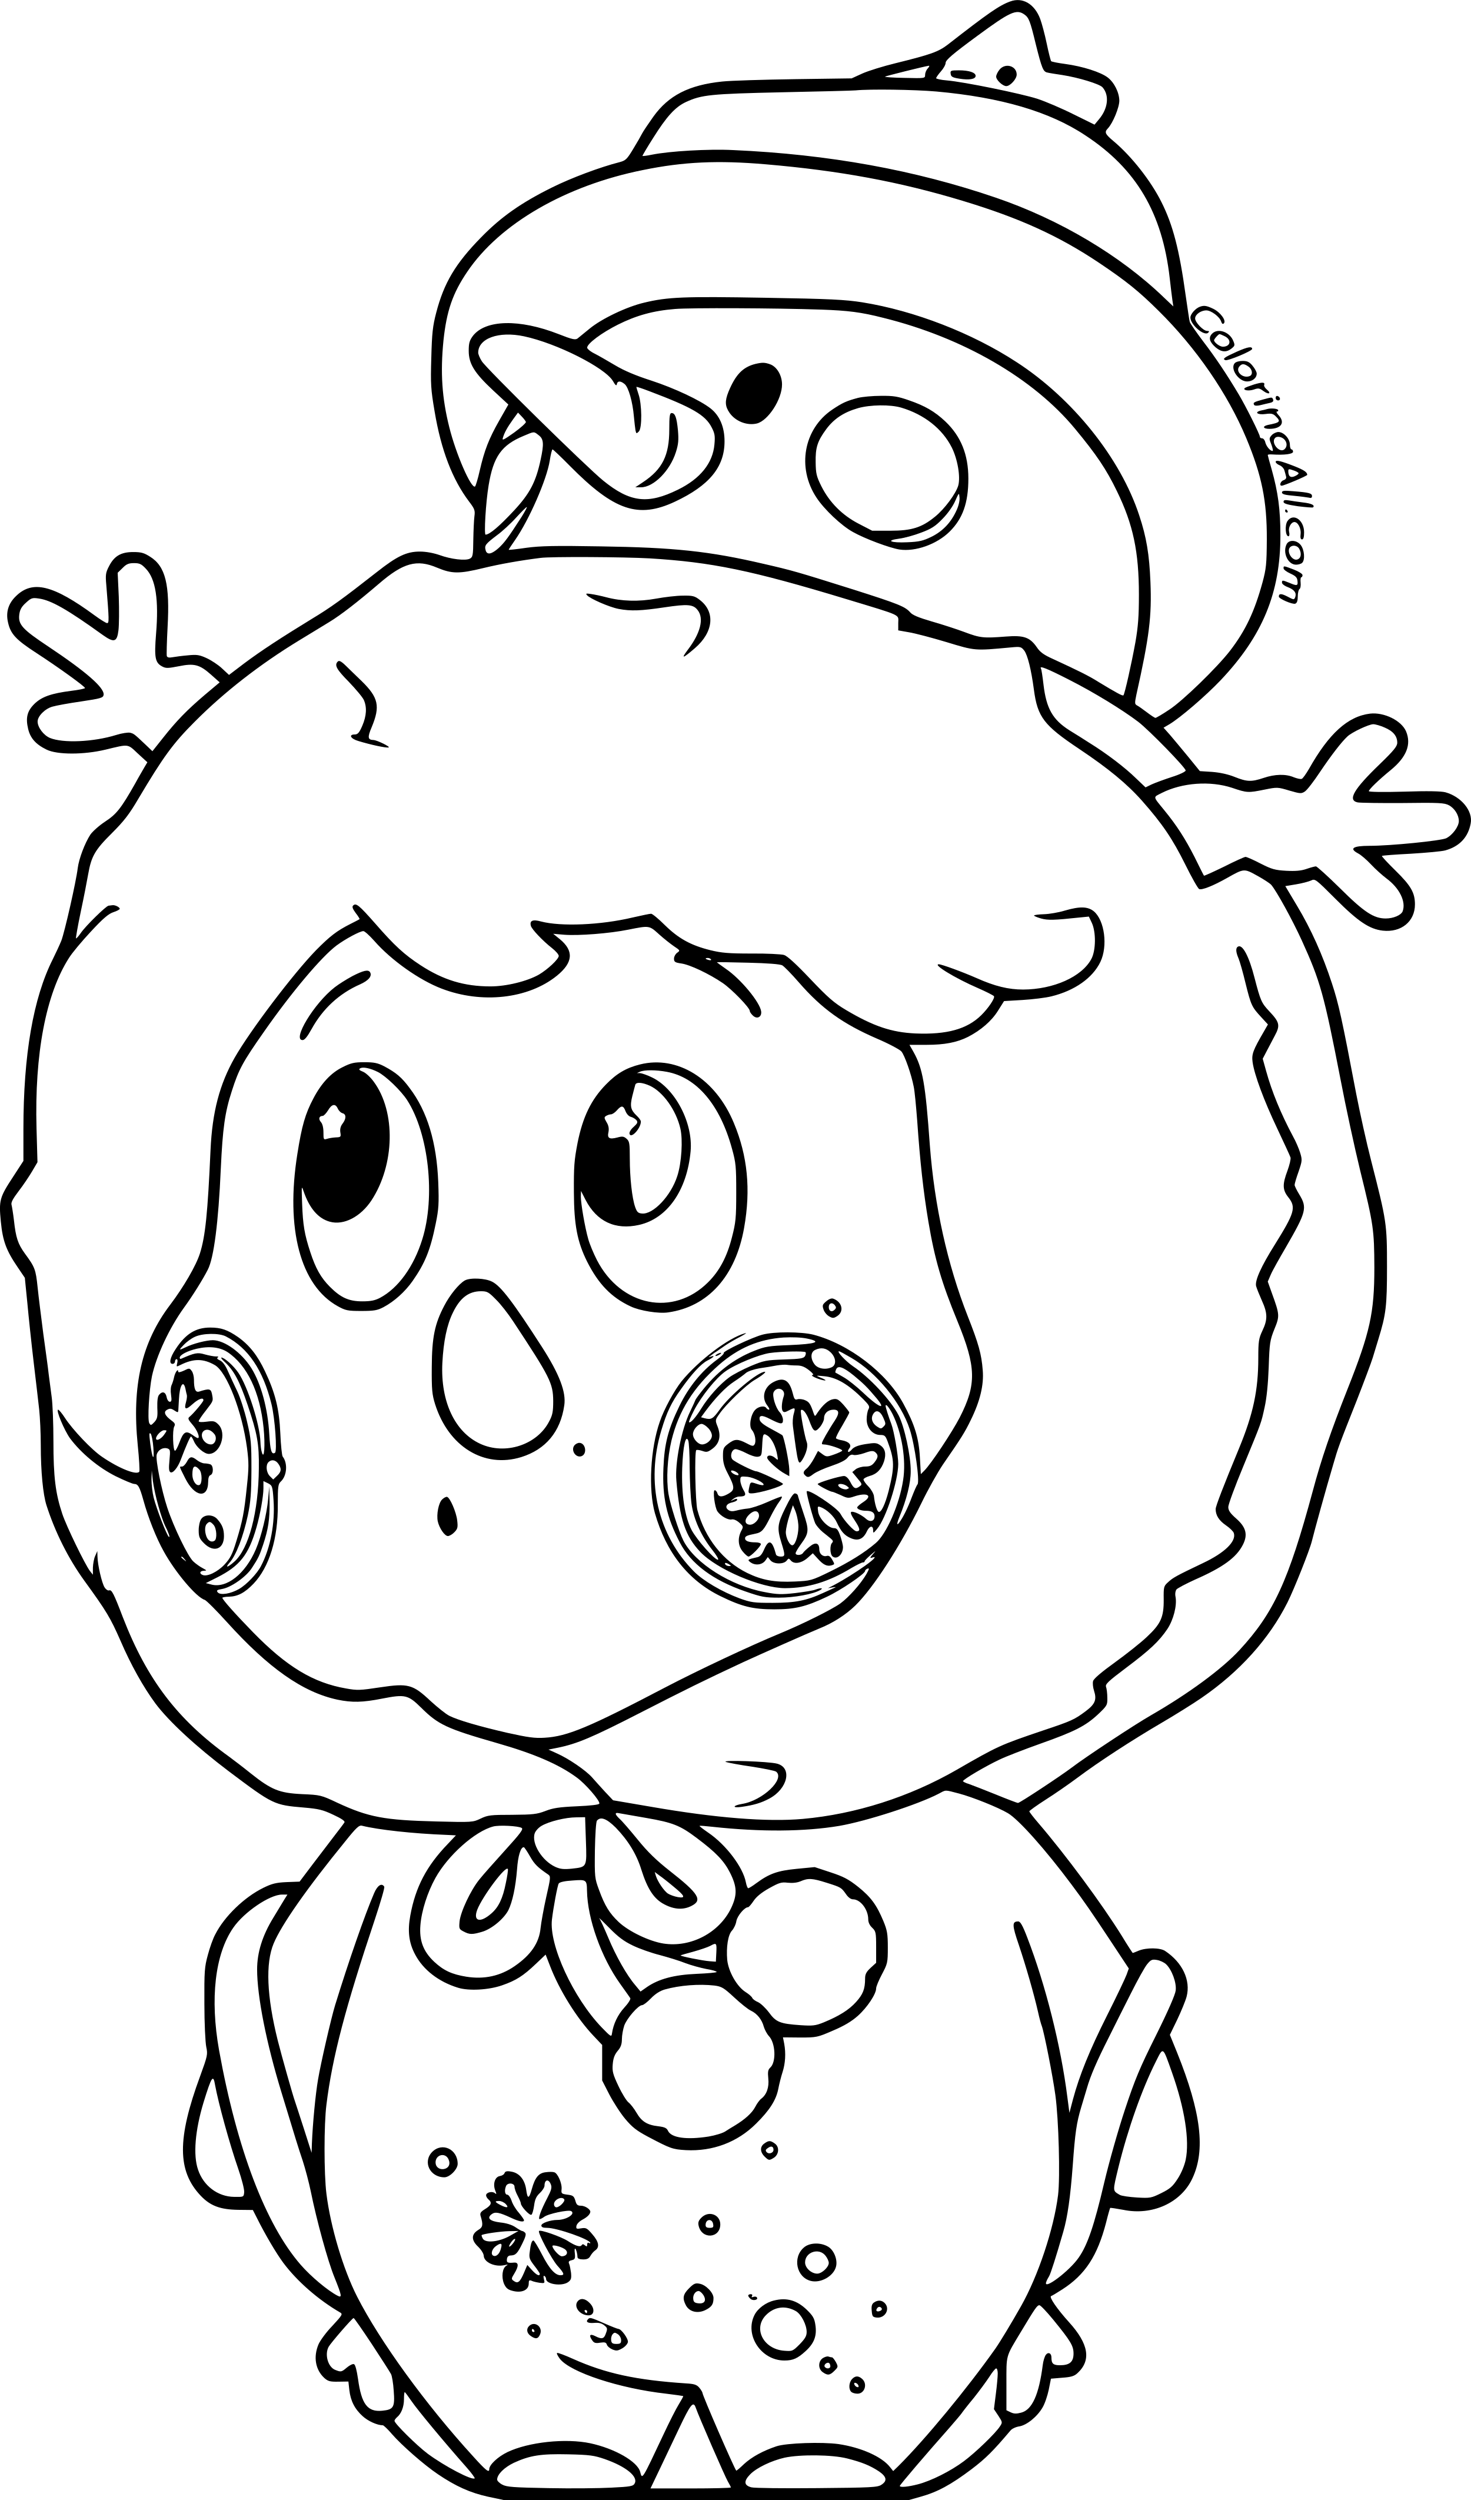
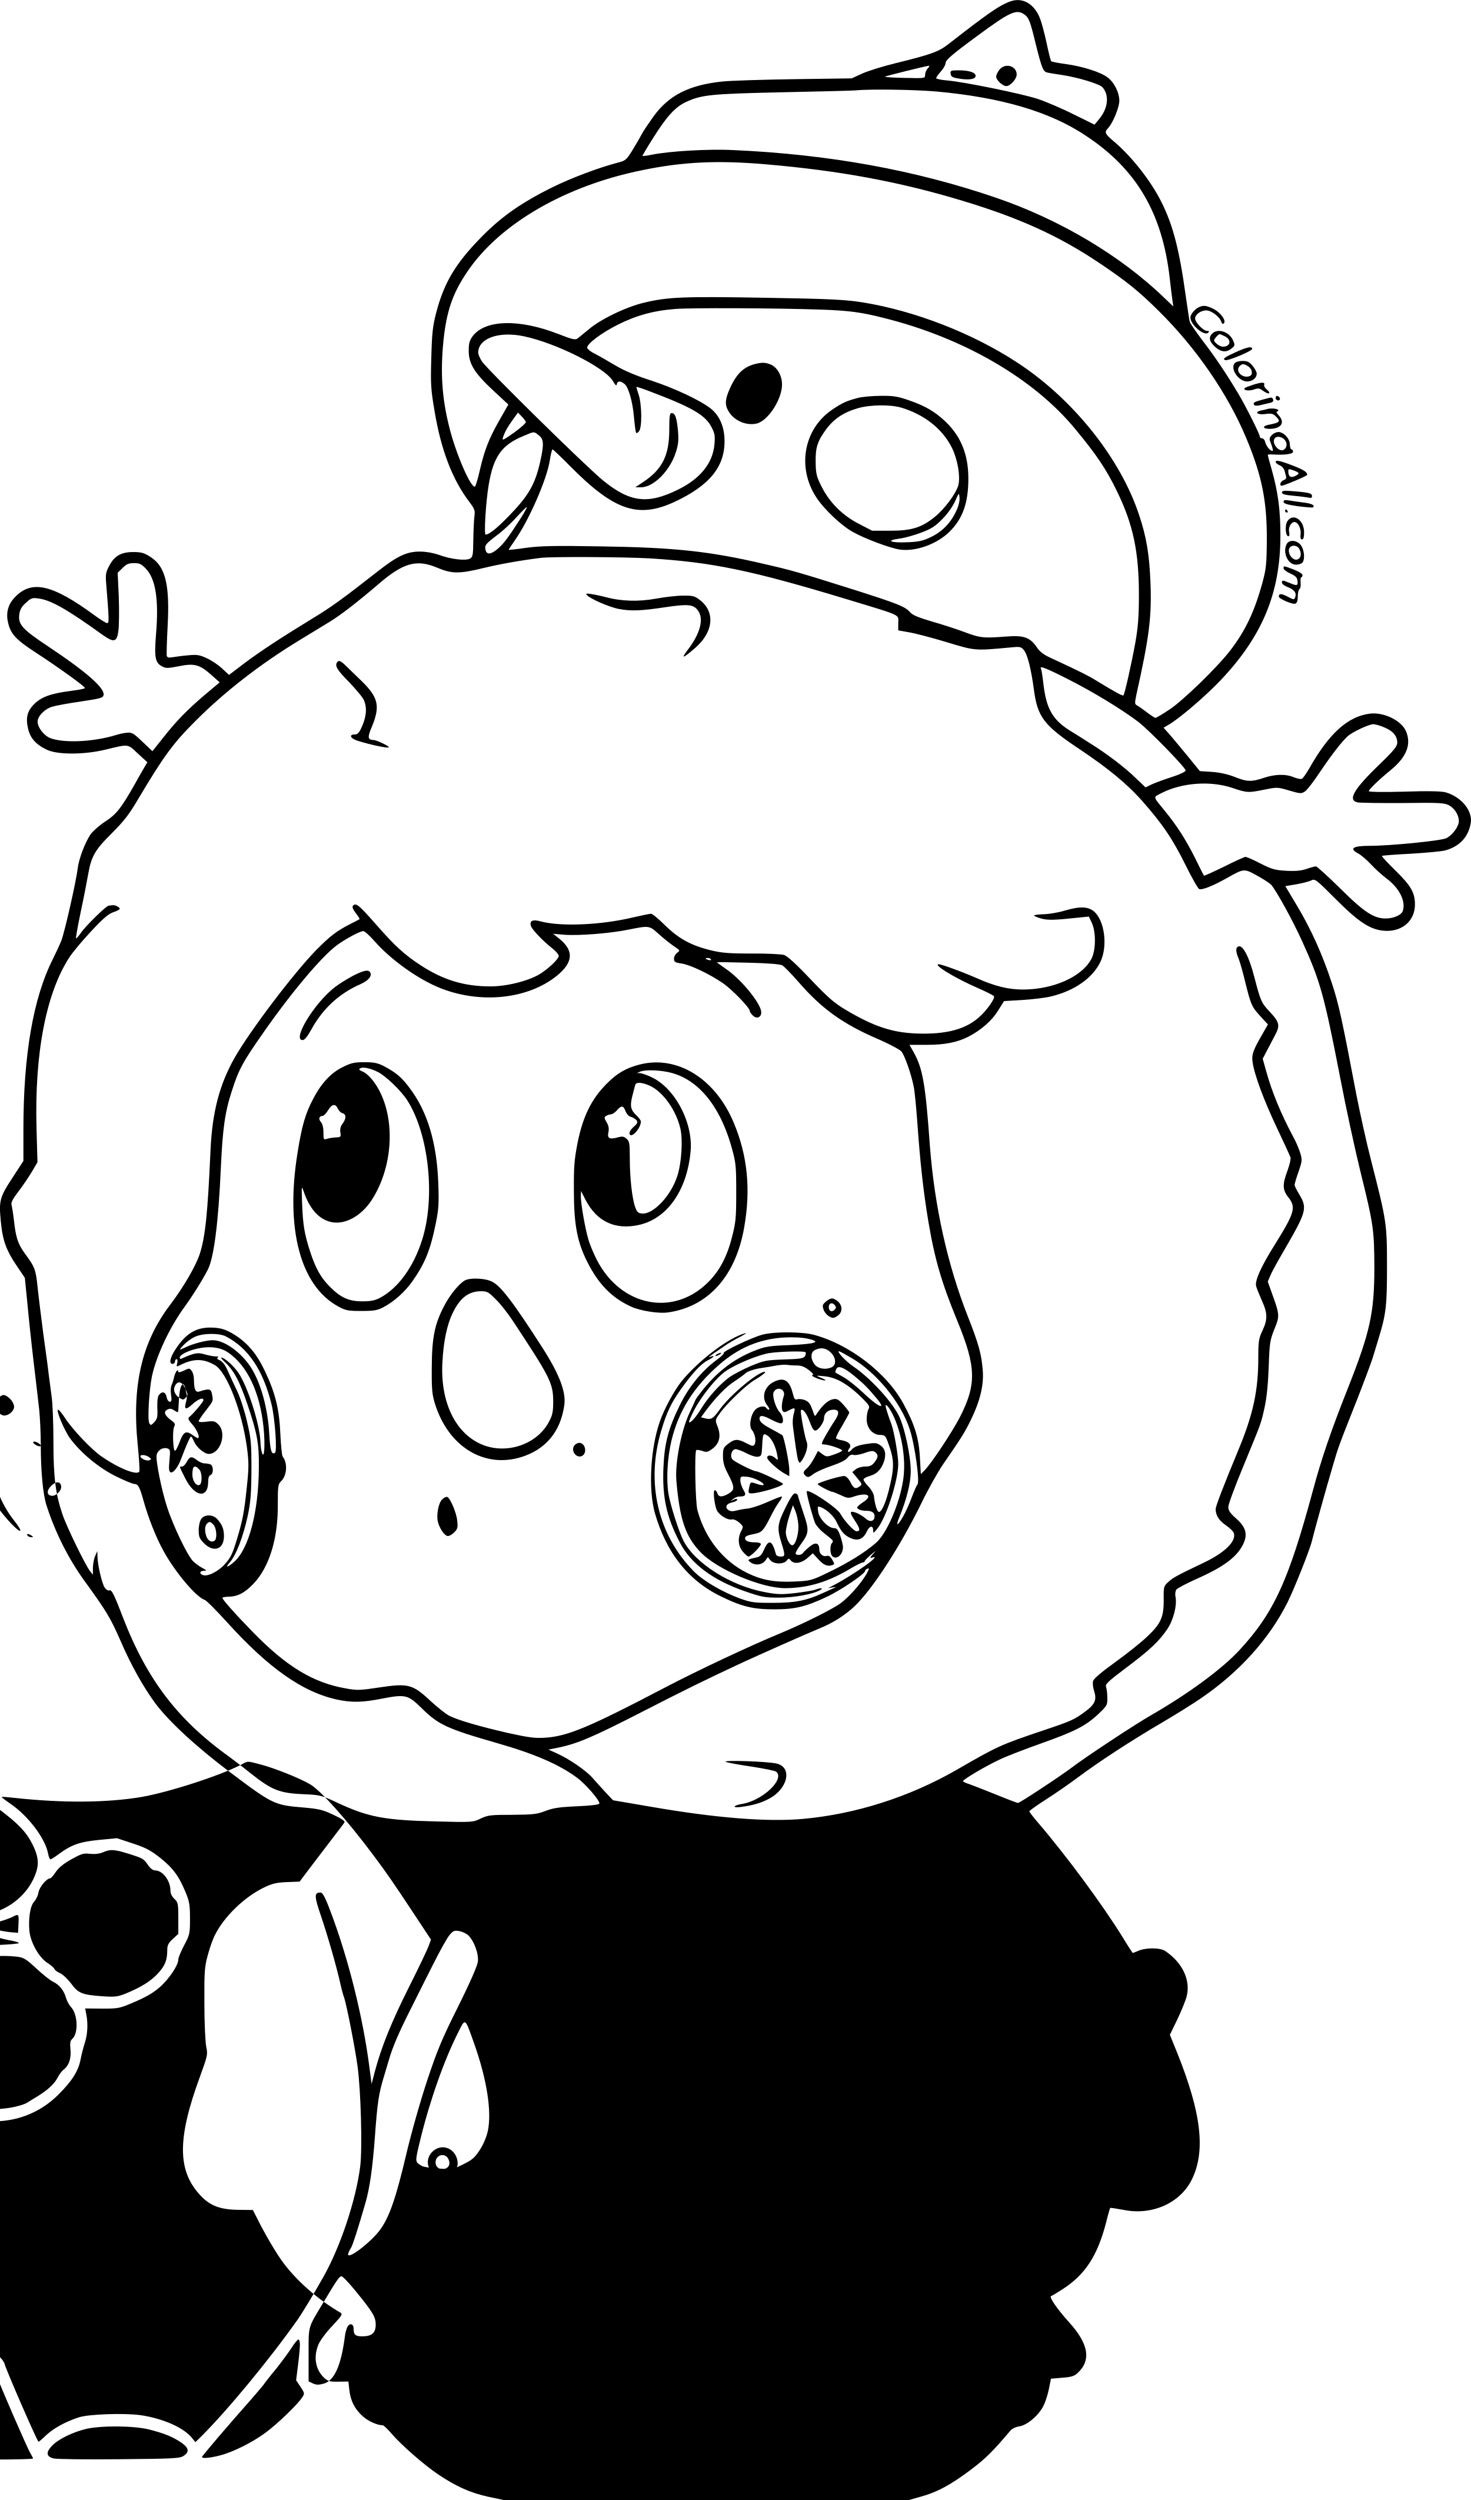
<svg xmlns="http://www.w3.org/2000/svg" version="1.0" viewBox="0 0 931.517 1582.913" preserveAspectRatio="xMidYMid meet">
  <g transform="translate(-557.179,1816.52) scale(0.1,-0.1)" fill="#000000" stroke="none">
-     <path d="M11969 18156 c-69 -25 -137 -72 -395 -273 -60 -46 -108 -63 -331 -118 -78 -19 -172 -48 -210 -65 l-68 -31 -360 -5 c-198 -3 -405 -9 -460 -15 -211 -22 -340 -88 -437 -224 -31 -44 -63 -91 -70 -105 -7 -14 -32 -58 -56 -97 -39 -65 -48 -74 -85 -84 -126 -32 -307 -100 -428 -160 -198 -98 -324 -187 -450 -316 -163 -166 -236 -289 -285 -478 -22 -84 -27 -130 -31 -285 -5 -168 -3 -199 21 -340 41 -245 113 -431 218 -570 36 -47 39 -57 34 -94 -3 -23 -6 -90 -7 -149 -1 -97 -3 -109 -22 -119 -28 -14 -118 -4 -192 23 -38 13 -84 22 -125 22 -84 0 -144 -29 -271 -129 -217 -170 -291 -224 -414 -298 -196 -120 -320 -201 -427 -281 l-96 -73 -44 41 c-23 22 -67 51 -97 65 -46 21 -62 24 -120 18 -36 -3 -80 -9 -97 -12 -21 -4 -33 -2 -36 8 -2 7 0 90 5 183 15 269 -13 384 -110 445 -39 25 -57 30 -108 30 -77 0 -120 -25 -153 -90 -21 -40 -23 -54 -17 -120 18 -220 18 -240 5 -240 -7 0 -42 22 -79 49 -263 193 -393 225 -498 122 -48 -46 -65 -101 -51 -164 16 -75 49 -111 180 -196 137 -89 308 -212 308 -222 0 -4 -40 -12 -89 -18 -124 -16 -185 -37 -231 -82 -46 -45 -57 -88 -40 -159 14 -59 49 -98 117 -131 67 -33 236 -33 373 0 150 36 138 38 205 -25 l60 -55 -19 -32 c-10 -18 -37 -63 -58 -102 -90 -159 -119 -195 -191 -242 -38 -25 -79 -62 -93 -82 -35 -54 -72 -151 -80 -212 -10 -85 -83 -406 -104 -460 -11 -27 -35 -79 -54 -117 -124 -246 -186 -606 -186 -1074 l0 -203 -65 -100 c-86 -131 -91 -149 -78 -284 12 -123 34 -183 108 -291 l44 -65 16 -160 c8 -88 26 -257 40 -375 14 -118 30 -253 35 -300 5 -47 10 -148 10 -225 0 -166 14 -311 36 -380 54 -169 138 -337 240 -478 141 -194 165 -235 228 -378 67 -156 146 -296 222 -399 86 -115 260 -275 464 -429 282 -212 287 -214 476 -230 93 -8 120 -14 187 -46 52 -24 75 -40 70 -48 -4 -7 -32 -44 -63 -84 -30 -39 -92 -121 -138 -181 l-83 -110 -82 -3 c-68 -3 -94 -10 -147 -36 -121 -59 -248 -182 -305 -295 -14 -25 -35 -84 -47 -130 -21 -76 -23 -103 -22 -308 0 -124 6 -247 12 -275 10 -47 8 -56 -39 -185 -146 -396 -145 -600 4 -757 61 -64 123 -87 236 -89 l94 -1 25 -49 c52 -105 124 -227 169 -287 87 -116 221 -233 359 -313 17 -10 13 -17 -49 -84 -38 -39 -77 -92 -88 -117 -34 -80 -20 -161 36 -213 23 -21 36 -25 90 -24 l63 1 6 -54 c8 -69 34 -120 85 -166 34 -31 92 -57 127 -57 5 0 32 -25 58 -56 62 -71 202 -194 291 -254 114 -77 204 -117 316 -142 l104 -22 1280 0 1280 0 78 22 c104 29 190 75 320 173 91 69 138 116 247 245 9 12 35 24 57 27 47 8 113 61 147 120 14 23 31 74 39 112 l14 70 71 6 c57 4 77 10 98 30 87 81 70 184 -54 321 -76 84 -129 161 -114 166 6 2 38 21 72 43 144 93 221 211 276 422 12 49 24 90 26 93 2 2 39 -4 83 -12 183 -38 365 44 437 198 85 179 56 419 -96 797 l-46 113 47 97 c25 53 52 118 59 145 27 103 -26 216 -136 289 -31 21 -118 22 -167 2 -19 -8 -37 -15 -38 -15 -1 0 -33 48 -69 108 -127 204 -354 511 -528 714 -32 37 -58 71 -58 75 0 4 46 37 102 73 57 36 148 99 203 140 135 101 341 235 532 347 87 51 201 122 253 158 242 166 429 374 545 605 42 84 140 330 154 387 17 69 90 333 136 488 30 104 35 118 149 405 46 118 92 240 101 270 9 30 25 82 35 115 49 159 55 210 55 460 0 272 -2 287 -100 670 -30 116 -72 307 -95 425 -90 474 -111 570 -154 700 -59 180 -131 341 -221 491 l-74 124 67 11 c37 6 79 17 95 24 27 13 29 11 157 -117 142 -142 213 -190 298 -200 117 -13 204 58 204 166 0 74 -25 118 -123 214 -50 49 -89 91 -86 93 2 3 85 9 183 14 99 6 197 15 218 21 90 25 145 83 161 171 15 78 -59 169 -160 197 -27 7 -111 9 -262 4 -135 -4 -223 -2 -223 3 0 11 63 72 139 134 100 82 131 162 97 244 -29 69 -139 123 -228 113 -141 -17 -261 -126 -387 -350 -19 -32 -39 -61 -46 -63 -7 -3 -29 2 -50 10 -51 22 -120 20 -191 -4 -78 -26 -105 -25 -183 6 -42 17 -93 28 -143 32 l-78 5 -74 91 c-41 50 -93 112 -115 138 l-41 46 36 21 c69 41 230 179 326 280 265 280 378 553 378 916 0 164 -15 274 -55 417 -14 48 -25 89 -25 92 0 4 12 5 28 4 75 -5 132 2 132 17 0 8 -4 15 -10 15 -5 0 -10 14 -10 30 0 38 -39 80 -73 80 -13 0 -32 -9 -42 -20 -17 -19 -17 -23 -2 -60 8 -22 12 -40 7 -40 -15 0 -40 30 -46 56 -3 13 -12 24 -20 24 -8 0 -14 4 -14 10 0 15 -91 197 -135 270 -74 124 -146 232 -225 335 -43 57 -81 112 -84 122 -3 10 -14 86 -26 168 -40 290 -81 447 -153 590 -67 135 -190 291 -302 385 -56 47 -61 58 -37 83 31 33 72 132 72 175 -1 52 -32 115 -74 147 -45 34 -158 70 -267 85 -46 6 -87 14 -91 18 -3 4 -16 54 -28 112 -12 58 -31 128 -41 155 -36 96 -112 140 -190 111z m89 -82 c29 -20 37 -40 73 -189 38 -152 47 -174 73 -179 11 -3 55 -10 96 -16 102 -16 233 -56 253 -77 45 -50 36 -134 -21 -202 l-29 -35 -134 66 c-74 37 -177 81 -229 98 -104 33 -464 107 -572 116 -38 3 -68 10 -68 14 0 5 14 25 30 43 17 19 30 43 30 54 0 18 44 56 202 172 205 151 246 170 296 135z m-611 -342 c-10 -10 -17 -29 -17 -41 0 -22 -1 -22 -129 -19 -72 1 -127 5 -125 8 5 4 249 65 278 69 5 0 2 -7 -7 -17z m53 -146 c410 -37 718 -127 945 -278 323 -212 487 -491 534 -903 6 -55 14 -118 17 -140 l6 -40 -59 56 c-277 267 -660 494 -1063 632 -514 176 -1059 275 -1665 302 -158 8 -405 -7 -514 -29 -33 -7 -61 -10 -61 -8 0 3 31 56 70 117 83 132 138 193 205 224 99 46 155 52 610 62 237 5 446 10 465 12 91 9 371 5 510 -7z m-1080 -461 c468 -40 847 -110 1247 -231 361 -109 610 -222 868 -395 168 -113 247 -176 374 -302 237 -234 437 -524 555 -806 98 -235 131 -396 130 -641 -1 -157 -4 -185 -27 -271 -51 -186 -107 -305 -206 -434 -81 -105 -301 -319 -385 -373 -43 -29 -83 -52 -87 -52 -5 0 -29 16 -54 35 -25 19 -53 39 -63 44 -15 8 -15 15 -4 68 82 367 98 497 89 713 -7 174 -25 284 -71 422 -118 361 -421 740 -776 970 -283 185 -648 326 -977 379 -109 17 -199 22 -618 29 -515 9 -614 5 -764 -31 -111 -26 -270 -102 -346 -165 -33 -27 -67 -55 -76 -62 -14 -10 -34 -6 -120 28 -248 97 -463 92 -543 -12 -21 -29 -26 -45 -26 -94 0 -82 36 -140 155 -251 l96 -89 -57 -100 c-67 -118 -94 -188 -124 -317 -12 -54 -26 -99 -30 -102 -25 -15 -122 209 -163 375 -47 187 -57 347 -37 549 20 188 58 299 151 436 205 304 623 546 1114 644 254 52 473 62 775 36z m353 -920 c169 -6 251 -16 392 -52 505 -125 951 -383 1215 -703 135 -163 198 -256 265 -395 103 -211 139 -384 139 -655 0 -137 -5 -202 -22 -300 -25 -138 -68 -329 -76 -337 -5 -6 -48 18 -157 84 -63 40 -131 73 -289 146 -58 26 -82 43 -103 75 -44 63 -82 76 -196 67 -142 -11 -162 -9 -263 29 -51 19 -144 49 -207 67 -82 24 -121 40 -135 57 -33 37 -72 53 -361 145 -353 111 -383 120 -566 162 -347 81 -568 104 -1034 111 -287 5 -382 3 -470 -9 -60 -9 -111 -14 -112 -13 -1 1 17 29 41 63 89 128 200 382 219 501 6 39 14 72 18 72 3 0 53 -47 110 -105 280 -283 432 -335 665 -226 217 102 314 219 314 382 0 90 -30 162 -88 208 -66 52 -230 129 -377 177 -97 31 -172 63 -227 96 -46 27 -104 61 -130 74 -27 13 -48 31 -48 38 0 26 93 95 195 146 116 58 223 88 362 99 96 8 631 6 926 -4z m-1883 -169 c207 -44 512 -198 563 -283 16 -28 23 -33 25 -20 4 22 24 22 50 0 24 -21 50 -111 58 -205 3 -35 8 -74 10 -87 5 -22 6 -23 21 -8 22 21 20 175 -2 237 -8 24 -14 44 -13 46 2 1 39 -11 83 -28 270 -102 353 -150 393 -228 20 -38 23 -55 18 -108 -10 -119 -90 -218 -231 -287 -191 -94 -303 -81 -473 57 -106 86 -742 711 -769 756 -13 20 -23 45 -23 54 0 91 130 138 290 104z m12 -542 c2 -6 -32 -37 -75 -68 -65 -46 -77 -52 -71 -34 10 35 29 68 64 117 l32 44 23 -24 c13 -13 25 -29 27 -35z m82 -85 c31 -24 33 -55 11 -156 -30 -140 -68 -212 -167 -319 -94 -101 -154 -152 -181 -154 -11 0 1 205 19 312 30 183 82 256 223 314 68 29 63 28 95 3z m4720 -25 c20 -20 20 -48 1 -64 -32 -26 -88 44 -58 73 11 12 41 7 57 -9z m-4829 -491 c-85 -132 -109 -164 -146 -198 -45 -40 -74 -45 -82 -13 -8 30 -1 39 70 93 35 25 91 77 125 115 35 38 64 67 66 65 2 -2 -13 -30 -33 -62z m810 -263 c394 -24 643 -75 1250 -259 356 -108 325 -94 325 -150 l0 -47 68 -12 c37 -6 144 -34 237 -62 184 -56 178 -55 406 -34 63 6 67 5 87 -20 21 -28 44 -119 61 -247 23 -174 63 -226 286 -375 187 -125 303 -221 399 -329 129 -146 193 -241 273 -402 41 -83 81 -154 89 -157 19 -7 91 22 179 72 105 59 105 59 188 13 40 -22 80 -48 89 -58 34 -40 133 -220 193 -351 118 -259 141 -342 246 -882 33 -173 89 -432 124 -575 85 -344 89 -374 90 -615 0 -287 -27 -410 -170 -770 -105 -265 -166 -443 -220 -645 -154 -570 -247 -772 -464 -1007 -111 -120 -323 -276 -561 -413 -100 -57 -421 -269 -500 -330 -70 -53 -330 -225 -342 -225 -4 0 -68 24 -141 54 -72 29 -149 59 -169 66 -21 6 -38 15 -38 18 0 11 145 96 230 136 41 20 158 65 259 101 220 78 286 112 366 186 58 55 60 59 59 105 0 27 -4 58 -8 69 -6 17 13 35 126 120 152 114 210 169 262 246 39 59 62 149 52 204 -4 18 -1 37 6 47 7 8 60 36 117 62 178 78 262 140 303 220 33 64 21 111 -41 166 -39 34 -51 52 -51 74 0 16 42 130 94 255 120 291 113 272 136 376 13 58 22 148 26 255 5 153 8 170 36 240 34 83 34 91 -16 228 l-26 73 19 44 c10 24 54 102 96 174 129 223 136 249 85 333 -16 26 -30 54 -30 61 0 8 11 45 25 84 23 68 24 74 10 120 -8 26 -28 73 -45 103 -78 146 -134 283 -170 413 l-22 79 24 46 c14 26 37 70 52 99 36 66 31 86 -34 155 -50 53 -56 67 -94 213 -34 133 -74 209 -102 198 -18 -7 -18 -32 1 -76 8 -19 28 -89 44 -156 35 -141 40 -151 98 -214 l44 -48 -24 -42 c-71 -122 -80 -146 -73 -197 11 -79 71 -241 156 -420 43 -91 81 -173 84 -183 3 -10 -6 -47 -19 -83 -33 -88 -32 -122 5 -169 51 -64 40 -99 -86 -301 -86 -137 -126 -226 -118 -261 4 -15 21 -57 37 -93 36 -79 37 -119 3 -190 -23 -49 -26 -67 -26 -173 0 -204 -32 -354 -122 -572 -99 -239 -148 -366 -148 -384 0 -39 20 -72 65 -103 25 -17 47 -39 50 -49 17 -52 -57 -125 -195 -190 -172 -82 -191 -93 -221 -121 -28 -25 -29 -30 -28 -110 1 -112 -18 -154 -108 -238 -38 -36 -129 -108 -201 -160 -86 -62 -134 -103 -138 -118 -4 -13 -1 -41 6 -62 18 -56 7 -84 -53 -129 -71 -53 -90 -62 -267 -121 -275 -93 -288 -99 -550 -250 -299 -172 -640 -281 -975 -311 -225 -20 -551 6 -955 76 l-246 42 -51 54 c-27 30 -65 71 -82 91 -39 44 -148 119 -223 152 l-53 24 60 12 c122 25 217 65 525 223 281 144 409 207 645 317 104 48 417 187 486 215 85 34 166 86 226 144 116 113 289 382 420 650 41 85 103 195 136 244 116 168 138 202 177 283 58 118 83 221 75 314 -8 103 -26 167 -95 342 -129 328 -211 699 -240 1083 -28 391 -45 486 -104 591 l-25 44 108 0 c114 0 193 15 264 51 81 42 148 100 188 164 l39 62 118 7 c64 4 146 14 182 23 147 36 261 116 310 218 48 100 27 262 -41 320 -38 31 -88 33 -184 5 -39 -12 -98 -22 -132 -23 -35 -1 -63 -5 -63 -8 0 -4 20 -12 44 -19 43 -12 84 -11 242 6 l61 6 18 -38 c28 -58 27 -176 -2 -230 -60 -113 -239 -193 -432 -194 -93 0 -180 21 -296 73 -89 39 -220 87 -238 87 -41 0 101 -87 246 -150 53 -23 100 -47 103 -52 8 -12 -36 -77 -81 -121 -90 -88 -217 -123 -416 -115 -151 7 -265 45 -439 148 -77 46 -114 78 -227 197 -90 95 -145 145 -166 152 -18 5 -111 10 -207 9 -145 0 -189 4 -259 21 -125 31 -202 74 -288 158 -40 40 -80 73 -88 73 -9 0 -61 -11 -118 -24 -202 -48 -454 -58 -579 -25 -54 15 -74 5 -64 -29 8 -23 74 -93 134 -140 23 -18 42 -40 42 -49 0 -20 -69 -85 -125 -118 -73 -42 -206 -75 -307 -75 -166 0 -299 40 -443 134 -104 68 -165 124 -287 264 -104 118 -122 132 -140 114 -8 -8 -3 -21 16 -47 16 -20 26 -38 25 -39 -2 -2 -29 -16 -59 -31 -85 -43 -128 -76 -217 -166 -144 -148 -418 -510 -515 -680 -96 -169 -142 -344 -153 -584 -18 -404 -33 -547 -67 -655 -24 -77 -104 -214 -188 -325 -181 -238 -244 -511 -206 -889 9 -87 13 -163 10 -168 -15 -25 -127 19 -235 93 -66 44 -188 173 -236 247 -18 28 -38 52 -43 52 -16 0 38 -129 75 -181 70 -94 181 -186 289 -240 55 -27 108 -49 117 -49 25 0 35 -18 59 -104 30 -109 81 -238 128 -322 73 -133 207 -292 260 -308 11 -4 74 -67 140 -140 264 -292 481 -445 701 -492 92 -19 158 -18 284 7 144 28 163 24 246 -58 108 -107 160 -132 481 -224 234 -67 390 -134 503 -217 56 -40 150 -149 144 -166 -2 -7 -52 -13 -143 -17 -112 -5 -151 -11 -199 -30 -53 -20 -77 -23 -210 -24 -137 0 -154 -2 -200 -24 -48 -23 -52 -24 -280 -18 -330 8 -430 27 -626 118 -104 49 -108 50 -225 55 -144 7 -193 27 -324 131 -47 38 -110 86 -140 108 -325 234 -517 486 -670 880 -58 152 -71 177 -87 171 -7 -3 -20 5 -29 19 -17 26 -44 141 -45 195 l-1 35 -13 -30 c-8 -16 -14 -50 -15 -75 l0 -45 -19 24 c-31 41 -149 283 -175 362 -43 129 -56 233 -56 458 0 113 -5 240 -11 281 -5 41 -14 107 -19 145 -4 39 -20 153 -34 255 -13 102 -30 234 -36 294 -12 115 -17 128 -81 215 -44 61 -57 100 -69 210 -5 42 -12 85 -15 97 -5 15 7 38 45 88 28 36 66 93 85 125 l34 58 -6 214 c-13 471 59 851 206 1080 20 32 82 106 138 166 77 83 112 113 143 123 22 7 40 17 40 21 0 11 -31 26 -47 23 -7 -1 -18 -2 -24 -3 -16 -2 -144 -127 -175 -172 -15 -22 -29 -37 -31 -35 -2 2 11 78 30 168 19 89 40 197 47 238 20 114 43 154 150 260 77 77 110 119 169 220 157 264 218 348 356 486 186 187 412 363 660 514 66 40 152 93 192 117 74 45 178 126 315 243 153 132 239 156 368 101 94 -39 138 -40 294 -2 103 25 233 48 361 64 67 9 531 6 690 -3z m-3189 -66 c62 -65 82 -196 64 -413 -12 -151 -6 -182 40 -206 23 -12 37 -11 104 2 98 20 132 11 205 -54 l54 -48 -94 -79 c-114 -97 -180 -165 -266 -274 l-66 -83 -45 43 c-70 66 -72 68 -96 74 -13 3 -53 -3 -88 -14 -145 -45 -337 -53 -420 -19 -40 17 -78 67 -78 104 0 34 47 81 93 94 23 7 105 22 182 33 127 19 140 23 143 42 6 44 -109 145 -349 305 -167 111 -193 140 -185 204 4 30 14 49 42 74 33 30 40 33 80 27 78 -10 182 -69 408 -232 71 -50 89 -44 98 31 4 33 5 128 2 212 l-7 152 31 30 c24 25 39 31 73 31 35 0 47 -6 75 -36z m5847 -703 c156 -79 337 -190 437 -266 69 -53 300 -290 300 -308 0 -7 -36 -25 -87 -41 -49 -16 -106 -37 -128 -47 l-39 -19 -61 58 c-67 66 -185 156 -290 221 -38 25 -98 62 -132 83 -105 67 -145 137 -163 287 -6 52 -13 98 -16 103 -14 22 38 1 179 -71z m1997 -302 c54 -23 80 -54 80 -96 0 -23 -21 -49 -112 -137 -164 -158 -204 -227 -139 -241 16 -3 146 -5 288 -4 228 3 262 1 290 -14 36 -19 63 -62 63 -100 0 -35 -40 -89 -80 -109 -35 -16 -351 -48 -487 -48 -104 0 -129 -17 -71 -48 18 -9 55 -41 82 -70 28 -30 72 -69 97 -88 83 -61 126 -148 103 -209 -10 -24 -58 -45 -107 -45 -76 0 -137 40 -290 192 -77 76 -146 138 -152 138 -6 0 -33 -7 -59 -16 -34 -12 -70 -15 -129 -12 -72 4 -92 10 -163 46 -44 23 -87 42 -95 42 -7 0 -69 -28 -136 -62 -68 -33 -125 -59 -127 -57 -2 2 -29 56 -60 119 -58 114 -113 200 -191 295 -74 91 -73 81 -16 110 129 65 307 78 446 32 94 -32 101 -32 205 -11 79 16 83 16 156 -6 70 -20 76 -21 99 -6 14 9 57 65 96 124 72 107 137 191 174 225 29 27 136 77 163 77 13 0 45 -9 72 -21z m-4595 -1309 c30 -27 73 -61 95 -76 39 -26 40 -27 20 -41 -11 -8 -20 -25 -20 -37 0 -21 6 -25 47 -31 55 -8 175 -65 262 -124 58 -40 171 -156 171 -177 0 -6 9 -19 21 -30 25 -23 55 -8 51 27 -7 58 -130 207 -225 271 -32 22 -57 41 -55 41 2 1 91 0 198 -3 124 -3 203 -9 216 -17 12 -7 59 -55 105 -108 146 -168 280 -263 495 -356 75 -32 144 -69 154 -81 21 -25 63 -145 78 -223 6 -27 15 -124 22 -215 18 -259 39 -450 71 -640 40 -237 83 -385 184 -630 119 -290 122 -399 14 -610 -49 -94 -181 -293 -224 -336 l-22 -22 -6 107 c-7 124 -34 210 -105 340 -106 195 -344 377 -570 436 -76 19 -249 20 -322 0 -65 -17 -251 -105 -245 -116 3 -4 -17 -24 -45 -44 -95 -70 -177 -171 -235 -290 -72 -148 -96 -240 -102 -394 -8 -184 20 -312 104 -472 70 -135 211 -240 416 -310 101 -35 122 -39 212 -39 97 0 216 22 261 48 23 14 4 15 -30 3 -13 -6 -71 -15 -128 -22 -88 -10 -116 -9 -193 6 -217 40 -442 183 -515 325 -30 59 -84 229 -95 297 -15 94 -7 228 19 338 46 188 139 337 301 479 124 108 253 162 408 173 57 3 114 1 151 -7 95 -20 56 -34 -112 -41 -132 -5 -155 -9 -223 -36 -132 -52 -242 -137 -339 -263 -19 -24 -35 -47 -35 -50 -1 -3 -15 -35 -33 -72 -55 -112 -97 -325 -87 -438 21 -244 57 -351 151 -450 105 -111 386 -230 538 -230 147 1 275 40 420 128 33 19 65 35 72 35 7 0 12 3 11 7 -1 3 16 21 38 40 35 30 37 31 15 6 -19 -22 -21 -28 -7 -23 75 27 -105 -102 -243 -175 l-35 -18 30 5 c17 3 23 2 15 -1 -8 -4 -42 -19 -75 -34 -106 -49 -178 -63 -320 -63 -120 0 -136 2 -211 29 -112 42 -228 110 -287 169 -230 232 -307 564 -207 895 34 114 63 175 124 260 70 99 127 160 167 181 40 20 53 36 22 25 -17 -6 -17 -5 -1 6 9 7 24 19 35 25 10 7 36 25 58 40 22 15 65 40 95 55 30 16 44 26 30 22 -104 -28 -295 -173 -402 -304 -45 -56 -112 -178 -138 -256 -60 -171 -73 -430 -31 -579 72 -250 211 -426 416 -526 135 -66 205 -83 340 -83 130 0 199 16 332 79 88 41 243 146 243 164 0 5 7 12 16 15 12 4 10 -3 -7 -34 -35 -61 -112 -148 -166 -187 -53 -38 -238 -130 -378 -188 -192 -79 -531 -239 -726 -341 -487 -255 -624 -313 -769 -321 -61 -4 -104 2 -235 31 -182 42 -312 80 -368 108 -22 11 -74 53 -118 93 -113 106 -141 114 -321 87 -125 -19 -144 -20 -215 -7 -208 36 -376 138 -589 356 -114 117 -194 207 -194 218 0 3 19 7 43 7 55 2 98 24 154 82 100 105 156 286 154 503 0 113 2 128 19 144 39 36 45 116 12 158 -5 7 -12 73 -15 147 -7 154 -31 254 -97 393 -47 100 -99 166 -171 217 -67 46 -107 60 -176 60 -91 0 -155 -39 -218 -135 -37 -55 -45 -95 -20 -95 8 0 15 7 15 15 0 8 5 15 10 15 6 0 8 -11 4 -25 -6 -25 -6 -25 22 -11 83 41 144 40 217 -2 76 -45 172 -293 203 -524 12 -93 12 -126 -1 -246 -17 -165 -27 -216 -67 -346 -25 -82 -38 -107 -74 -146 -44 -47 -108 -78 -138 -67 -24 9 -19 27 7 27 20 1 19 2 -8 17 -16 8 -43 27 -59 42 -34 31 -125 219 -165 341 -36 109 -75 303 -67 335 8 30 39 48 67 40 19 -6 20 -12 14 -75 -5 -50 -4 -70 6 -76 15 -9 46 28 65 78 33 87 60 148 65 148 4 0 12 -14 19 -30 16 -38 65 -80 94 -80 73 0 116 130 61 186 -22 22 -30 24 -75 18 -30 -4 -50 -3 -50 3 0 5 20 36 45 67 49 64 48 60 39 106 -7 33 -17 35 -80 15 -24 -8 -34 14 -34 76 0 19 -6 44 -14 54 -14 19 -16 19 -50 2 -25 -11 -36 -13 -36 -5 0 22 -20 -7 -26 -37 -3 -15 -10 -37 -15 -48 -6 -11 -8 -38 -4 -63 5 -35 3 -44 -8 -44 -8 0 -17 13 -20 30 -7 33 -27 39 -48 14 -9 -11 -12 -38 -11 -83 3 -56 0 -69 -19 -90 -20 -21 -23 -22 -32 -6 -12 22 -1 208 17 297 28 129 110 305 203 434 54 74 119 178 151 241 38 74 67 297 82 638 12 258 26 358 70 493 44 137 68 182 205 377 171 245 362 472 458 544 57 42 148 91 170 91 8 0 40 -29 70 -63 107 -122 284 -247 425 -301 255 -98 550 -65 731 82 102 83 108 157 18 231 l-42 34 70 -6 c92 -7 286 8 405 32 135 27 133 27 195 -29z m329 -159 c4 -5 -3 -7 -14 -4 -23 6 -26 13 -6 13 8 0 17 -4 20 -9z m-3072 -2387 c142 -73 236 -214 289 -429 22 -90 37 -299 22 -308 -22 -14 -30 15 -36 118 -9 161 -52 320 -114 419 -63 99 -169 175 -243 176 -42 0 -126 -22 -171 -44 -45 -22 -47 -20 -13 15 16 17 47 40 69 50 51 24 154 25 197 3z m10 -99 c125 -83 206 -253 229 -480 11 -111 4 -207 -11 -155 -5 14 -8 43 -9 65 -3 109 -80 352 -140 439 -30 44 -88 96 -107 96 -5 0 3 -11 18 -25 61 -56 96 -122 148 -275 61 -181 73 -246 71 -400 -2 -279 -64 -512 -156 -593 -43 -38 -60 -40 -29 -5 41 46 86 164 115 298 18 87 22 137 23 290 0 169 -2 195 -28 305 -15 66 -43 152 -61 190 -19 39 -45 96 -59 127 -16 38 -34 62 -51 70 -17 7 -22 14 -14 19 7 4 2 7 -12 6 -13 0 -45 6 -70 13 -47 14 -64 10 -151 -28 -5 -2 -8 1 -8 7 0 18 48 43 108 57 78 18 146 10 194 -21z m3820 -2 c33 -32 38 -77 9 -93 -37 -19 -88 -12 -110 16 -28 36 -27 78 2 92 37 18 70 13 99 -15z m-159 1 c3 -4 2 -15 -3 -24 -8 -15 -28 -19 -132 -22 -115 -4 -129 -7 -213 -42 -49 -21 -110 -53 -135 -71 -59 -43 -133 -125 -177 -197 -35 -57 -69 -95 -78 -87 -2 3 12 37 33 77 46 88 138 203 198 245 63 45 212 106 281 116 71 10 217 13 226 5z m290 -36 c159 -92 315 -283 370 -453 32 -97 64 -329 49 -348 -6 -7 -21 -42 -35 -78 -27 -72 -57 -133 -81 -164 -16 -22 -16 -7 1 35 46 111 72 216 72 290 1 96 -40 284 -77 355 -49 95 -184 240 -290 311 -46 32 -104 94 -87 94 4 0 39 -19 78 -42z m-347 -48 c31 0 51 -8 79 -30 21 -16 32 -30 24 -30 -19 -1 13 -19 52 -30 39 -11 37 -3 -3 13 -32 14 -32 14 22 9 79 -7 154 -51 249 -146 37 -38 42 -46 32 -64 -6 -11 -11 -40 -11 -63 0 -55 38 -99 86 -99 28 0 33 -5 47 -42 44 -118 44 -160 6 -313 -22 -85 -47 -137 -63 -132 -11 4 -25 51 -30 100 -2 15 -17 42 -34 60 -18 18 -32 38 -32 45 0 6 17 16 38 22 46 12 75 42 92 93 15 48 7 82 -26 103 -21 15 -34 15 -92 6 -48 -8 -72 -18 -85 -33 -10 -12 -20 -19 -24 -16 -3 4 0 13 7 22 17 21 -2 43 -46 51 -19 3 -36 9 -38 13 -3 4 15 40 40 81 24 41 44 78 44 82 0 4 -17 26 -37 49 -32 35 -41 40 -67 35 -30 -6 -64 -36 -98 -86 -15 -24 -16 -24 -23 -5 -21 62 -29 74 -55 85 -16 7 -37 9 -48 6 -17 -6 -21 1 -31 41 -21 81 -57 101 -121 68 -60 -31 -78 -99 -39 -149 11 -14 16 -26 10 -26 -5 0 -13 5 -16 10 -11 18 -51 11 -72 -12 -28 -31 -40 -104 -20 -126 20 -23 29 -73 17 -92 -8 -13 -15 -12 -52 8 -55 28 -73 28 -115 -4 -30 -23 -33 -30 -33 -78 0 -39 8 -67 29 -107 46 -88 47 -106 9 -129 -42 -25 -65 -25 -73 0 -3 11 -11 20 -17 20 -14 0 0 -109 17 -134 21 -30 67 -56 90 -51 12 3 31 -5 48 -20 27 -24 27 -26 12 -54 -23 -46 -19 -95 11 -130 14 -17 30 -31 36 -31 14 0 78 65 78 79 0 6 -15 11 -34 11 -44 0 -66 9 -66 25 0 14 11 19 66 30 40 8 53 23 94 105 18 36 43 80 57 98 13 17 20 32 14 32 -6 0 -47 -16 -92 -36 -45 -20 -100 -38 -122 -40 -22 -2 -55 -8 -73 -13 -23 -6 -38 -5 -50 4 -24 17 -12 41 25 48 17 4 31 11 31 17 0 7 -7 7 -22 0 -22 -11 -22 -10 -4 4 11 9 28 16 37 16 43 0 49 10 28 43 -10 18 -19 44 -19 59 0 26 1 27 46 23 42 -5 112 -41 100 -52 -2 -3 -21 0 -41 7 -42 14 -41 15 -50 -27 -6 -29 -4 -33 15 -33 48 0 200 45 200 60 0 8 -153 80 -170 80 -18 0 -137 60 -150 75 -18 21 -4 65 20 65 10 0 40 -11 67 -25 26 -14 59 -25 73 -23 23 3 25 7 28 63 4 84 6 89 35 70 26 -17 52 -70 61 -124 6 -33 5 -33 -12 -18 -23 21 -52 22 -52 3 0 -16 71 -80 113 -102 l27 -15 0 43 c-1 44 -33 205 -44 216 -3 3 -37 22 -74 42 -47 25 -68 43 -70 58 -4 28 16 29 66 3 69 -35 82 -36 82 -6 0 14 -9 36 -20 48 -27 28 -50 107 -39 128 21 41 78 18 64 -25 -13 -38 -16 -81 -7 -94 7 -10 14 -10 38 3 41 21 44 20 32 -22 -6 -21 -8 -55 -5 -78 32 -242 34 -251 59 -213 25 39 38 87 29 111 -14 38 -44 198 -37 204 11 11 35 -19 52 -65 27 -73 36 -79 68 -42 14 17 26 42 26 55 0 32 25 55 61 55 36 0 38 -23 6 -71 -13 -19 -38 -60 -56 -91 -29 -52 -30 -58 -14 -58 33 0 124 -31 118 -40 -3 -4 -26 -15 -52 -24 -45 -16 -49 -15 -74 3 l-27 20 -25 -47 c-14 -26 -35 -55 -46 -64 -25 -21 -26 -31 -6 -48 12 -10 21 -8 47 12 18 14 70 37 115 52 53 18 90 36 102 52 12 16 25 22 36 18 9 -4 41 1 70 11 44 16 56 16 69 6 21 -18 20 -33 -5 -65 -16 -20 -29 -26 -59 -26 -21 0 -47 -8 -59 -17 l-22 -18 32 -39 c31 -37 32 -39 14 -52 -26 -19 -37 -14 -59 29 -12 23 -27 37 -39 37 -28 0 -167 -42 -167 -51 0 -7 79 -49 93 -49 4 0 28 -10 53 -21 41 -20 49 -21 86 -8 82 27 119 5 58 -35 -22 -14 -40 -30 -40 -35 0 -11 25 -21 55 -21 38 0 55 -11 55 -35 0 -31 -28 -40 -54 -16 -29 26 -78 49 -93 44 -8 -3 -1 -21 22 -55 34 -51 36 -68 11 -68 -17 0 -79 68 -101 109 -20 40 -215 169 -215 142 0 -21 43 -178 55 -202 8 -15 29 -39 47 -54 18 -14 41 -33 52 -42 13 -11 15 -18 7 -26 -15 -15 -14 -72 3 -86 27 -23 66 12 66 60 0 11 -8 43 -17 70 -14 39 -22 49 -40 49 -36 0 -93 59 -100 103 -5 34 -4 37 13 31 40 -14 87 -58 105 -98 27 -58 49 -83 90 -100 45 -19 77 -5 99 41 17 38 40 43 41 11 0 -22 1 -22 25 7 57 68 133 304 134 411 0 55 -27 210 -44 254 -17 44 -36 104 -36 114 0 17 22 -9 44 -52 59 -119 87 -291 67 -417 -23 -154 -105 -341 -173 -399 -71 -61 -167 -121 -292 -182 -117 -57 -120 -57 -222 -62 -128 -6 -207 9 -300 54 -153 75 -268 220 -316 399 -13 50 -19 367 -7 379 3 3 20 1 38 -5 28 -10 35 -8 66 15 43 33 54 80 31 139 -16 40 -16 42 12 81 39 58 169 183 222 214 45 26 77 52 65 52 -44 0 -224 -151 -287 -241 -42 -58 -52 -64 -95 -53 l-22 6 27 37 c63 85 128 153 181 188 31 20 66 46 77 56 12 10 50 23 85 29 35 5 84 13 109 18 25 4 54 6 65 4 11 -2 39 -4 61 -4z m363 -64 c64 -53 84 -73 144 -144 67 -81 11 -57 -88 38 -38 36 -92 79 -120 95 -27 16 -51 29 -53 30 -1 1 0 10 4 19 11 29 45 17 113 -38z m-4233 -83 c3 -16 7 -33 9 -40 2 -6 0 -26 -5 -44 -14 -49 -2 -53 41 -14 38 34 69 45 69 25 0 -10 -64 -86 -89 -106 -11 -9 -7 -18 20 -49 30 -34 50 -85 33 -85 -3 0 -20 10 -36 22 -39 27 -55 18 -80 -50 -11 -29 -23 -52 -28 -52 -13 0 -17 131 -5 153 8 15 5 22 -18 39 -42 31 -52 55 -26 68 16 9 26 8 45 -5 22 -14 24 -14 25 2 1 10 2 41 4 69 4 88 28 126 41 67z m4419 -183 c17 -38 17 -42 2 -57 -15 -15 -18 -15 -41 0 -30 20 -41 50 -26 77 18 33 45 24 65 -20z m-1110 -65 c14 -13 25 -35 25 -49 0 -27 -33 -56 -62 -56 -26 0 -58 36 -58 65 0 28 32 65 55 65 9 0 27 -11 40 -25z m-3126 -39 c20 -23 6 -66 -21 -66 -48 0 -79 67 -41 89 19 10 42 2 62 -23z m-319 -6 c-20 -27 -50 -41 -50 -22 0 18 33 52 51 52 20 0 20 0 -1 -30z m-67 -80 c7 -93 -7 -73 -20 28 -7 57 -7 70 3 60 6 -7 14 -47 17 -88z m3396 -127 c1 -84 6 -187 12 -230 14 -98 62 -203 130 -289 28 -35 45 -64 37 -64 -22 0 -133 126 -166 187 -44 84 -66 226 -60 396 5 136 22 212 38 172 5 -11 9 -88 9 -172z m-2605 25 c22 -31 20 -51 -8 -77 l-24 -23 -21 21 c-23 23 -28 70 -9 89 19 19 45 14 62 -10z m2914 -66 c2 -8 -3 -9 -19 -4 -13 5 -25 14 -27 20 -2 8 3 9 19 4 13 -5 25 -14 27 -20z m-3673 -203 c14 -51 33 -105 41 -121 23 -45 35 -80 25 -73 -12 7 -77 174 -96 248 -8 32 -14 84 -14 115 l2 57 7 -67 c5 -37 20 -108 35 -159z m729 38 c10 -145 -19 -301 -79 -416 -24 -48 -92 -119 -139 -146 -54 -31 -118 -41 -135 -22 -10 13 -6 16 28 22 57 10 152 77 188 133 42 64 48 79 71 147 33 99 42 161 41 268 l-2 102 -7 -80 c-9 -97 -43 -237 -78 -319 -66 -155 -185 -249 -282 -223 l-35 9 70 35 c145 73 201 143 251 318 23 80 44 196 44 247 l0 46 29 -14 c27 -14 29 -18 35 -107z m3630 90 c17 -13 17 -14 2 -20 -17 -7 -56 11 -56 25 0 13 35 9 54 -5z m-556 -184 c4 -28 -33 -65 -61 -61 -31 4 -32 33 -2 63 30 30 59 29 63 -2z m-3637 -280 c13 -16 12 -17 -3 -4 -10 7 -18 15 -18 17 0 8 8 3 21 -13z m3449 -33 c13 -8 13 -10 -2 -10 -9 0 -20 5 -23 10 -8 13 5 13 25 0z m1454 -1450 c87 -23 249 -88 311 -125 68 -40 238 -231 402 -451 83 -111 131 -181 240 -346 l123 -186 -14 -39 c-8 -22 -63 -138 -124 -259 -111 -221 -175 -379 -216 -532 l-22 -84 -13 99 c-41 325 -138 711 -254 1011 -29 76 -44 102 -57 102 -40 0 -40 -22 4 -150 44 -131 95 -308 121 -422 8 -37 19 -78 24 -90 15 -40 70 -319 86 -438 21 -152 31 -519 17 -633 -27 -215 -126 -511 -234 -702 -62 -110 -135 -230 -163 -270 -179 -253 -444 -574 -614 -743 l-33 -32 -20 25 c-51 66 -184 125 -327 146 -103 14 -328 7 -392 -14 -84 -28 -156 -67 -205 -112 -26 -25 -48 -44 -50 -42 -14 17 -214 476 -214 493 -1 5 -9 19 -20 32 -16 19 -32 24 -82 27 -318 21 -512 63 -719 156 -49 22 -94 39 -99 37 -5 -2 3 -18 17 -37 67 -86 378 -188 673 -221 58 -7 106 -14 108 -15 2 -2 -11 -25 -28 -53 -17 -27 -60 -112 -96 -189 -138 -293 -135 -288 -148 -239 -16 66 -162 149 -316 182 -156 33 -391 8 -525 -56 -60 -29 -115 -80 -115 -108 0 -25 -21 -9 -102 81 -299 327 -591 729 -735 1012 -88 173 -168 441 -194 650 -16 127 -16 441 0 565 37 300 120 615 308 1177 35 106 62 197 58 203 -16 26 -43 8 -64 -41 -59 -137 -162 -433 -247 -709 -25 -81 -92 -373 -108 -470 -16 -91 -34 -280 -39 -405 l-2 -60 -48 150 c-27 83 -52 161 -57 175 -14 38 -86 294 -109 385 -70 280 -79 490 -26 616 50 119 210 348 454 647 68 85 87 103 105 98 104 -26 324 -50 533 -58 l62 -3 -52 -55 c-134 -139 -204 -272 -237 -453 -18 -98 -9 -173 31 -247 51 -97 150 -173 272 -210 68 -21 193 -14 277 15 90 31 135 60 216 137 l61 58 28 -72 c59 -154 169 -330 275 -442 l55 -58 0 -113 0 -112 45 -88 c25 -48 70 -118 100 -154 45 -54 72 -75 145 -114 144 -76 156 -80 240 -85 170 -9 327 50 445 168 86 85 126 149 140 218 6 32 18 79 27 107 18 55 22 119 11 180 l-8 41 108 -1 c105 0 110 1 209 44 71 30 119 59 158 94 58 52 115 137 115 173 0 12 17 52 37 90 35 66 37 73 37 169 0 86 -4 109 -28 167 -43 103 -79 152 -160 217 -62 49 -93 65 -175 92 l-100 33 -114 -11 c-122 -12 -173 -30 -256 -91 -24 -18 -47 -32 -51 -32 -4 0 -11 17 -15 38 -18 95 -125 237 -238 314 -32 22 -57 41 -55 43 2 2 39 -1 83 -6 304 -33 582 -31 802 6 173 30 500 136 630 204 47 25 35 25 127 1z m-1979 -155 c167 -29 213 -47 318 -126 124 -93 174 -146 212 -221 45 -90 46 -140 7 -223 -75 -157 -256 -252 -429 -225 -89 14 -219 76 -283 136 -58 55 -88 102 -125 204 -27 73 -28 80 -26 250 2 102 7 180 13 188 23 28 62 13 120 -45 77 -80 131 -167 161 -265 39 -123 80 -186 146 -220 62 -33 120 -36 171 -10 73 36 47 78 -137 222 -85 67 -139 119 -203 198 -48 59 -99 118 -114 131 -32 30 -33 43 -3 36 12 -2 90 -16 172 -30z m-383 -142 c6 -172 8 -168 -89 -179 -51 -5 -72 -3 -104 11 -85 39 -153 149 -131 213 5 15 24 36 43 47 47 28 153 54 220 54 l56 1 5 -147z m-407 79 c13 -7 -7 -34 -106 -143 -67 -74 -140 -156 -162 -184 -55 -68 -119 -205 -125 -265 -4 -46 -3 -49 26 -64 38 -20 55 -20 119 -1 59 18 135 81 164 136 26 53 46 146 55 259 6 85 23 141 43 140 3 0 21 -26 39 -58 29 -51 49 -70 115 -115 17 -12 16 -19 -12 -142 -16 -72 -32 -160 -36 -197 -9 -94 -61 -170 -164 -241 -91 -63 -193 -85 -306 -67 -92 15 -144 39 -204 95 -69 65 -95 134 -87 231 7 91 45 209 95 299 80 144 251 296 366 326 36 10 158 4 180 -9z m-100 -349 c-19 -97 -46 -153 -91 -192 -71 -63 -118 -51 -90 23 33 85 184 287 194 257 2 -6 -4 -46 -13 -88z m1059 -20 c75 -61 83 -78 30 -69 -22 4 -49 14 -62 22 -25 16 -66 77 -77 113 l-7 24 28 -21 c16 -11 56 -42 88 -69z m-545 -29 c3 -178 91 -423 210 -589 31 -44 61 -85 64 -91 4 -6 -13 -33 -38 -60 -41 -45 -69 -103 -78 -164 -3 -23 -7 -21 -66 40 -179 187 -333 520 -314 682 9 76 35 216 43 228 6 9 37 16 87 19 88 7 91 5 92 -65z m1517 51 c92 -29 93 -30 123 -72 14 -21 31 -33 44 -33 48 0 97 -65 97 -127 0 -19 9 -38 25 -53 23 -22 25 -30 25 -123 l0 -99 -35 -32 c-27 -25 -35 -40 -35 -68 0 -66 -13 -99 -57 -148 -45 -50 -107 -89 -207 -130 -50 -20 -68 -22 -144 -17 -131 9 -156 19 -201 81 -22 29 -53 58 -69 65 -17 7 -33 19 -36 26 -3 8 -22 25 -43 38 -55 35 -108 129 -116 203 -7 82 5 159 30 186 12 13 25 40 28 61 7 34 52 87 74 87 5 0 20 18 35 40 17 26 50 53 98 80 65 36 78 40 119 35 30 -3 58 0 80 9 48 21 74 20 165 -9z m-3434 -107 c-11 -18 -42 -70 -69 -114 -70 -114 -103 -221 -103 -328 0 -170 58 -465 155 -781 88 -290 107 -351 134 -431 16 -49 39 -136 51 -194 37 -183 108 -442 150 -544 47 -117 50 -132 18 -115 -61 32 -168 121 -232 195 -222 255 -404 733 -517 1359 -58 326 -26 608 90 775 68 99 231 210 309 210 l34 0 -20 -32z m2208 -291 c41 -20 118 -47 170 -60 52 -14 125 -36 162 -51 37 -14 96 -30 132 -37 36 -6 66 -14 66 -19 0 -4 -57 -9 -127 -12 -142 -6 -240 -32 -315 -84 l-40 -28 -33 40 c-55 64 -123 185 -171 300 -25 59 -50 115 -57 123 -6 9 22 -18 63 -60 57 -58 93 -85 150 -112z m528 -44 l-3 -58 -40 3 c-43 3 -188 32 -183 37 2 2 38 12 82 24 43 12 90 28 105 36 40 22 42 19 39 -42z m2848 -74 c36 -34 67 -116 61 -166 -3 -27 -47 -128 -125 -285 -103 -206 -133 -278 -196 -468 -42 -126 -100 -330 -132 -465 -63 -269 -105 -393 -161 -473 -58 -85 -227 -212 -206 -155 3 10 12 27 19 38 10 18 42 117 89 280 27 93 45 219 60 420 15 209 24 270 54 370 10 33 26 87 36 120 22 77 62 170 138 320 33 66 95 191 139 277 43 86 90 171 105 188 23 28 31 31 61 26 19 -3 45 -15 58 -27z m-2860 -135 c46 -6 59 -14 125 -75 41 -38 88 -76 106 -84 40 -19 70 -57 82 -103 6 -19 20 -45 32 -58 42 -44 47 -164 9 -199 -15 -14 -17 -27 -13 -69 6 -56 -10 -102 -44 -128 -10 -7 -28 -31 -39 -53 -20 -38 -64 -78 -130 -118 -16 -9 -43 -26 -60 -37 -17 -11 -64 -25 -105 -32 -141 -22 -236 -8 -257 36 -8 18 -21 24 -61 29 -71 8 -106 30 -138 85 -15 26 -38 56 -51 66 -13 10 -42 57 -64 104 -35 74 -40 93 -36 138 3 38 12 61 31 84 20 23 27 43 27 75 0 23 7 62 15 86 17 46 89 129 113 129 8 0 33 19 56 43 28 29 57 47 87 56 96 27 218 36 315 25z m2897 -549 c81 -228 113 -432 87 -555 -8 -37 -28 -85 -51 -120 -31 -48 -48 -63 -103 -90 -63 -31 -70 -33 -154 -28 -49 3 -97 10 -108 16 -48 28 -47 20 -9 178 60 242 147 489 236 666 48 96 43 99 102 -67z m-6059 -82 c21 -114 91 -370 147 -531 22 -64 39 -130 37 -147 -3 -30 -3 -30 -63 -29 -104 1 -195 70 -229 172 -32 92 -19 249 35 427 51 165 61 180 73 108z m5307 -1484 c111 -136 129 -166 129 -215 0 -53 -25 -74 -86 -74 -43 0 -54 10 -54 50 0 27 -21 36 -36 15 -7 -10 -16 -38 -19 -64 -24 -187 -67 -283 -136 -301 -30 -8 -46 -8 -67 2 l-27 13 0 168 c0 187 -6 166 89 324 92 153 105 173 120 173 7 0 46 -41 87 -91z m-4314 -156 c61 -93 115 -177 121 -189 6 -11 14 -58 17 -105 8 -105 0 -120 -73 -127 -93 -9 -131 41 -153 201 -8 55 -17 91 -26 94 -7 3 -27 -7 -44 -21 -34 -29 -38 -30 -73 -16 -47 17 -70 98 -43 147 14 25 149 181 158 182 3 1 55 -74 116 -166z m3963 -185 c0 -18 -5 -77 -12 -130 l-12 -96 28 -42 c26 -40 27 -42 10 -67 -28 -44 -155 -166 -229 -221 -83 -62 -206 -124 -291 -146 -62 -16 -114 -21 -114 -10 0 7 166 201 314 368 33 38 68 79 76 90 8 12 43 57 79 100 35 44 79 104 98 133 18 29 38 53 43 53 6 0 10 -15 10 -32z m-3711 -177 c37 -54 200 -251 345 -415 32 -36 56 -69 54 -72 -16 -15 -190 76 -298 156 -68 51 -210 191 -210 208 0 5 7 15 16 23 27 22 44 66 44 114 0 25 2 45 5 45 2 0 22 -27 44 -59z m1798 -38 c19 -56 188 -443 204 -469 10 -17 19 -34 19 -38 0 -3 -115 -6 -254 -6 l-255 0 66 138 c36 75 87 184 115 242 72 152 90 175 105 133z m-576 -327 c135 -47 213 -111 190 -154 -9 -18 -26 -21 -148 -27 -75 -4 -254 -6 -397 -3 -220 4 -266 7 -293 22 -18 9 -33 24 -33 32 0 33 45 77 105 106 102 47 171 58 345 54 137 -3 164 -7 231 -30z m1535 4 c94 -24 144 -44 202 -82 49 -34 54 -60 15 -85 -24 -16 -64 -18 -407 -21 -211 -2 -397 0 -416 5 -47 12 -50 39 -8 82 41 42 135 87 219 106 100 21 300 19 395 -5z M11901 17724 c-12 -15 -21 -34 -21 -44 0 -21 41 -60 64 -60 25 0 66 45 66 73 0 56 -73 76 -109 31z M11592 17698 c2 -19 12 -24 56 -31 62 -10 102 -3 102 18 0 21 -42 35 -106 35 -52 0 -55 -2 -52 -22z M10355 15861 c-79 -20 -125 -67 -170 -176 -24 -60 -22 -92 7 -134 38 -54 111 -82 173 -67 71 18 159 153 159 247 0 58 -33 113 -76 128 -34 12 -49 12 -93 2z M11005 15646 c-72 -19 -99 -31 -164 -75 -180 -122 -224 -367 -99 -556 49 -75 158 -178 231 -218 74 -42 232 -101 295 -111 101 -15 236 33 317 113 83 82 119 182 119 336 0 152 -47 268 -146 362 -67 63 -129 99 -231 134 -69 24 -97 29 -177 28 -52 0 -117 -6 -145 -13z m275 -62 c144 -43 259 -133 319 -252 37 -74 56 -186 41 -241 -15 -51 -86 -148 -147 -197 -84 -69 -148 -89 -283 -89 l-115 0 -85 44 c-105 54 -186 136 -237 238 -31 62 -35 81 -36 150 -2 94 11 135 67 211 49 66 111 107 201 133 77 22 205 24 275 3z m349 -650 c-34 -76 -87 -132 -158 -167 -53 -26 -78 -32 -153 -35 -105 -5 -143 11 -51 23 32 4 94 21 138 38 65 24 91 41 135 87 33 33 66 80 80 112 25 56 25 56 28 23 2 -19 -6 -54 -19 -81z M9810 15445 c0 -162 -43 -250 -164 -331 l-51 -34 36 0 c80 0 184 105 221 223 16 50 18 77 13 137 -8 82 -18 110 -40 110 -12 0 -15 -19 -15 -105z M9289 14397 c18 -22 142 -76 200 -87 78 -15 143 -12 291 10 147 22 182 19 210 -18 41 -52 18 -145 -62 -250 -46 -61 -34 -58 45 10 117 101 130 229 30 305 -32 25 -45 28 -107 27 -39 0 -115 -9 -170 -19 -109 -20 -218 -17 -316 9 -30 8 -72 17 -94 20 -32 5 -37 4 -27 -7z M7711 13977 c-23 -23 -9 -49 70 -129 44 -46 87 -97 95 -115 20 -46 17 -100 -10 -163 -19 -44 -29 -55 -48 -55 -40 0 -26 -27 22 -41 78 -24 180 -46 193 -41 12 4 -75 47 -97 47 -35 1 -38 17 -11 80 56 134 44 189 -65 295 -35 33 -79 77 -100 97 -28 27 -41 33 -49 25z M10168 7010 c13 -5 87 -19 165 -30 77 -12 147 -26 154 -32 57 -47 -86 -183 -216 -204 -60 -10 -64 -27 -5 -19 78 11 126 25 178 53 117 63 146 196 48 221 -53 14 -354 24 -324 11z M7803 11985 c-37 -20 -88 -52 -112 -71 -130 -101 -271 -334 -203 -334 13 0 31 23 57 70 71 129 175 225 307 283 54 24 78 53 63 77 -11 18 -42 11 -112 -25z M7742 11409 c-74 -36 -135 -102 -185 -197 -52 -98 -74 -174 -102 -352 -76 -475 19 -834 256 -965 49 -27 62 -30 149 -30 81 0 102 4 140 24 68 36 136 97 184 165 79 113 113 196 147 364 19 93 21 127 16 262 -10 252 -69 449 -181 596 -50 68 -86 98 -161 138 -41 21 -63 26 -126 26 -65 0 -85 -5 -137 -31z m223 -31 c51 -26 146 -118 185 -178 137 -213 180 -613 96 -881 -54 -174 -153 -310 -268 -371 -33 -17 -59 -22 -113 -22 -85 0 -136 24 -204 92 -58 58 -91 118 -124 219 -37 113 -47 171 -52 307 -4 112 -4 118 9 80 37 -109 93 -174 167 -194 88 -24 194 31 263 135 148 226 155 561 15 751 -20 28 -51 57 -69 64 -23 9 -28 15 -18 21 17 11 63 2 113 -23z m-254 -232 c6 -13 20 -27 30 -29 24 -6 24 -35 0 -66 -13 -17 -17 -35 -14 -55 5 -29 3 -31 -29 -32 -18 -1 -43 -5 -55 -9 -22 -7 -23 -5 -23 41 0 29 -6 54 -16 65 -17 19 -12 39 11 39 7 0 22 16 34 35 24 41 47 45 62 11z M9625 11426 c-88 -22 -148 -57 -216 -127 -94 -96 -147 -206 -180 -371 -21 -110 -24 -147 -23 -313 1 -204 21 -312 84 -438 72 -142 153 -226 275 -283 59 -28 178 -47 238 -38 253 36 427 229 481 536 43 242 22 455 -65 663 -116 280 -357 430 -594 371z m170 -47 c189 -35 336 -208 412 -486 25 -90 27 -113 27 -278 0 -162 -3 -190 -27 -283 -31 -123 -79 -214 -151 -285 -220 -220 -552 -154 -704 140 -22 43 -47 103 -55 133 -21 73 -47 224 -47 269 l1 36 29 -57 c71 -137 188 -192 339 -158 178 40 303 218 326 465 17 181 -99 401 -247 470 -29 14 -62 25 -73 26 l-20 0 20 9 c28 12 101 12 170 -1z m-108 -88 c83 -38 166 -154 193 -270 17 -72 8 -218 -19 -301 -40 -126 -153 -245 -224 -238 -25 2 -32 10 -43 41 -20 57 -34 187 -34 308 0 94 -2 108 -20 124 -18 16 -27 17 -60 8 -50 -13 -64 -4 -55 35 4 22 1 41 -12 62 -16 27 -16 32 -3 40 8 5 22 10 31 10 8 0 25 11 37 25 29 33 41 32 55 -5 7 -18 21 -33 34 -36 12 -3 28 -13 35 -21 10 -13 7 -20 -17 -42 -17 -14 -29 -34 -27 -43 7 -37 72 32 72 76 0 8 -12 24 -26 37 -39 37 -44 60 -28 125 8 33 17 65 19 72 6 17 43 15 92 -7z M8515 10058 c-37 -21 -95 -92 -130 -160 -60 -114 -78 -199 -79 -388 -1 -144 2 -174 21 -235 85 -269 310 -408 546 -335 154 48 248 160 272 327 13 84 -31 198 -140 368 -184 286 -261 387 -316 415 -43 23 -141 27 -174 8z m198 -121 c29 -28 77 -90 108 -137 235 -356 253 -392 254 -505 0 -66 -4 -89 -25 -128 -76 -150 -279 -216 -437 -143 -161 74 -252 268 -240 511 7 138 29 243 67 320 45 93 100 135 178 135 39 0 48 -5 95 -53z M10804 9926 c-24 -20 -26 -26 -17 -52 5 -16 21 -35 35 -43 23 -13 29 -13 52 2 45 30 30 90 -26 110 -11 4 -28 -3 -44 -17z m52 -54 c-17 -17 -36 -8 -36 18 0 25 22 32 38 12 10 -13 10 -19 -2 -30z M10110 9590 c-8 -5 -10 -10 -5 -10 6 0 17 5 25 10 8 5 11 10 5 10 -5 0 -17 -5 -25 -10z M9210 9015 c-26 -31 8 -83 45 -69 37 15 25 84 -15 84 -10 0 -23 -7 -30 -15z M6755 8910 c-9 -16 -22 -30 -30 -30 -19 0 -20 5 20 -75 59 -118 144 -131 145 -22 0 24 5 40 15 43 20 8 19 60 -1 68 -9 3 -25 6 -37 6 -12 0 -33 9 -47 20 -34 27 -47 25 -65 -10z m79 -49 c19 -21 19 -92 0 -98 -21 -7 -44 28 -44 66 0 55 14 65 44 32z M8371 8671 c-22 -22 -36 -94 -27 -138 10 -44 44 -93 64 -93 10 0 29 11 42 25 20 21 22 31 17 74 -6 53 -45 143 -64 149 -6 2 -21 -6 -32 -17z M6846 8548 c-9 -13 -16 -43 -16 -71 0 -42 5 -54 34 -83 61 -61 126 -38 126 45 0 46 -11 73 -43 109 -28 30 -80 30 -101 0z m78 -37 c20 -22 24 -90 6 -101 -19 -12 -40 -1 -51 27 -12 33 -11 67 3 81 16 16 22 15 42 -7z M10545 8618 c-51 -103 -53 -129 -25 -220 25 -81 25 -88 -5 -88 -14 0 -27 6 -29 13 -24 90 -45 100 -75 33 -15 -34 -26 -47 -48 -51 -57 -13 -60 -15 -39 -31 30 -22 72 -17 93 9 l17 24 17 -21 c21 -25 84 -26 103 -1 11 15 13 15 25 1 21 -26 66 -19 105 14 l35 31 32 -35 c35 -39 59 -50 88 -41 19 6 19 7 3 35 -12 21 -22 28 -35 24 -24 -7 -47 13 -47 41 0 42 -24 49 -61 18 -19 -15 -38 -33 -42 -40 -10 -16 -47 -17 -47 -2 0 6 15 32 34 58 51 70 53 87 15 198 -18 54 -34 104 -35 111 -2 6 -10 12 -19 12 -10 0 -32 -34 -60 -92z m82 -103 c5 -52 -15 -126 -35 -133 -18 -6 -45 47 -44 85 1 20 11 66 23 102 l22 66 15 -35 c8 -19 17 -57 19 -85z M10412 4594 c-29 -20 -28 -55 4 -85 23 -22 27 -23 52 -8 37 20 42 71 10 93 -28 20 -38 20 -66 0z m58 -40 c0 -20 -29 -30 -43 -15 -9 10 -8 16 7 26 21 16 36 11 36 -11z M8309 4541 c-62 -63 -15 -161 77 -161 34 0 84 51 84 85 0 93 -98 139 -161 76z m103 -47 c14 -31 1 -57 -31 -62 -28 -4 -51 14 -51 42 0 50 62 65 82 20z M8767 4407 c-3 -9 -16 -17 -29 -19 -31 -4 -46 -48 -31 -89 10 -26 10 -29 -2 -19 -17 14 -55 4 -55 -14 0 -8 7 -19 15 -26 24 -20 18 -37 -21 -61 -28 -17 -34 -26 -29 -43 17 -56 15 -72 -14 -89 -45 -27 -46 -64 -3 -105 20 -19 36 -44 37 -58 1 -42 71 -74 132 -60 22 5 24 4 11 -4 -25 -15 -32 -70 -15 -113 12 -27 24 -38 51 -45 60 -17 106 3 106 45 0 20 3 24 18 18 9 -5 32 -10 51 -13 32 -4 34 -3 27 23 -4 17 -3 24 4 20 5 -3 10 -12 10 -19 0 -33 99 -48 139 -20 19 14 22 23 19 58 -3 22 -8 49 -12 58 -6 13 -2 19 16 23 21 5 23 11 20 43 -3 20 -1 34 3 30 6 -6 13 -30 14 -55 1 -8 15 -13 36 -13 25 0 37 6 46 23 7 12 20 28 31 35 28 20 22 54 -19 101 -33 39 -40 43 -70 38 -30 -5 -34 -4 -31 15 2 12 18 29 37 39 32 17 50 35 51 51 0 16 -34 38 -59 38 -22 0 -29 6 -36 33 -9 28 -15 33 -50 37 -37 5 -40 7 -37 34 4 37 -25 103 -47 108 -9 3 -33 3 -54 0 -44 -5 -67 -33 -87 -105 -18 -65 -28 -67 -36 -6 -9 65 -44 107 -95 115 -27 5 -38 2 -42 -9z m293 -72 c8 -20 3 -37 -23 -87 -38 -73 -57 -125 -50 -132 3 -3 16 3 30 13 24 20 155 47 172 37 29 -18 -31 -56 -88 -56 -44 0 -101 -20 -101 -35 0 -11 11 -15 36 -15 64 0 274 -74 274 -96 0 -3 -4 -2 -10 1 -5 3 -10 -1 -10 -11 0 -13 -3 -14 -14 -5 -10 9 -16 9 -21 1 -9 -14 -40 -4 -88 27 -42 27 -175 74 -182 63 -8 -13 79 -176 116 -219 44 -49 48 -61 20 -61 -34 0 -70 40 -117 131 -25 49 -50 89 -54 89 -11 0 -18 -23 -24 -75 -5 -35 0 -46 29 -84 19 -24 35 -48 35 -52 0 -18 -21 -8 -50 24 l-29 32 -22 -52 c-25 -57 -38 -68 -64 -49 -16 11 -16 15 4 47 28 46 28 71 -1 69 -43 -4 -49 0 -46 23 2 14 10 22 23 22 32 1 43 12 74 75 21 42 26 61 18 69 -6 6 -14 11 -19 11 -4 0 -23 11 -42 24 -22 15 -57 26 -96 30 -67 8 -88 28 -54 53 22 16 48 11 121 -23 53 -25 83 -30 83 -16 0 5 -15 26 -33 48 -19 21 -40 56 -46 77 -7 20 -19 37 -27 37 -15 0 -19 27 -8 54 9 24 54 21 54 -4 0 -11 9 -37 20 -57 11 -21 20 -42 20 -48 0 -19 56 -79 67 -72 6 4 13 30 17 58 5 39 14 59 37 80 16 15 29 36 29 46 0 39 26 45 40 8z m85 -95 c7 -12 -30 -50 -50 -50 -8 0 -15 9 -15 20 0 29 51 53 65 30z m-370 -30 c22 -24 6 -26 -35 -5 -36 19 -38 25 -7 25 13 0 32 -9 42 -20z m25 -201 c-70 -39 -155 -47 -171 -17 -6 11 -9 21 -7 22 9 8 121 24 173 25 l60 1 -55 -31z m23 -44 c-24 -32 -38 -32 -17 0 9 14 20 25 26 25 5 0 1 -11 -9 -25z m-78 -32 c-8 -36 -29 -57 -48 -50 -20 8 -11 43 16 62 31 22 40 18 32 -12z m407 -11 c21 -18 8 -42 -23 -42 -16 0 -59 47 -59 65 0 11 64 -6 82 -23z M10014 4125 c-19 -19 -23 -31 -18 -52 20 -88 137 -80 137 9 0 62 -73 89 -119 43z m74 -43 c3 -18 -1 -22 -22 -22 -19 0 -26 5 -26 18 0 39 43 43 48 4z M10663 3936 c-74 -63 -48 -189 43 -212 63 -16 145 30 160 91 11 43 -13 103 -49 125 -47 29 -118 27 -154 -4z m136 -52 c12 -15 21 -35 21 -46 0 -27 -44 -68 -73 -68 -37 0 -77 36 -77 71 0 66 88 95 129 43z M9935 3677 c-38 -38 -43 -63 -20 -107 22 -42 75 -55 125 -30 39 20 50 36 50 76 0 33 -48 83 -87 90 -28 6 -38 1 -68 -29z m90 -41 c22 -34 10 -58 -29 -54 -24 2 -32 8 -34 26 -4 26 13 52 34 52 7 0 20 -11 29 -24z M10310 3631 c0 -5 7 -14 15 -21 16 -14 50 -6 40 9 -3 6 -13 7 -22 4 -11 -4 -14 -3 -9 5 4 7 1 12 -8 12 -9 0 -16 -4 -16 -9z M9230 3595 c-27 -33 11 -86 65 -89 41 -3 47 43 10 79 -27 28 -57 32 -75 10z m60 -65 c0 -5 -2 -10 -4 -10 -3 0 -8 5 -11 10 -3 6 -1 10 4 10 6 0 11 -4 11 -10z M10474 3600 c-52 -12 -103 -50 -124 -91 -65 -127 41 -289 189 -289 55 0 84 13 136 61 53 49 71 96 60 166 -6 40 -15 56 -54 94 -62 60 -127 79 -207 59z m139 -68 c33 -20 67 -86 67 -131 0 -26 -10 -43 -45 -79 -44 -44 -46 -44 -99 -40 -130 11 -196 140 -115 224 53 55 125 65 192 26z M11106 3587 c-13 -9 -17 -23 -14 -52 3 -36 6 -40 31 -43 54 -6 88 55 51 92 -19 19 -44 20 -68 3z m49 -37 c3 -6 -1 -13 -10 -16 -19 -8 -30 0 -20 15 8 14 22 14 30 1z M9297 3483 c-19 -18 -4 -28 36 -25 30 3 49 -2 65 -15 20 -16 22 -21 11 -50 -12 -37 -26 -40 -69 -18 -34 17 -41 4 -16 -30 10 -14 21 -17 49 -12 29 4 37 2 42 -13 3 -10 19 -23 35 -30 25 -10 34 -9 62 7 18 10 34 28 36 40 3 21 -42 83 -60 83 -5 0 -46 16 -89 35 -84 37 -92 39 -102 28z m208 -134 c0 -20 -5 -24 -30 -24 -24 0 -31 5 -33 23 -2 13 2 30 9 38 10 12 15 13 33 1 12 -8 21 -25 21 -38z M8922 3438 c-19 -19 -14 -45 10 -62 31 -22 47 -20 59 8 22 47 -33 90 -69 54z m33 -28 c3 -5 1 -10 -4 -10 -6 0 -11 5 -11 10 0 6 2 10 4 10 3 0 8 -4 11 -10z M10782 3235 c-30 -21 -30 -68 0 -89 31 -22 45 -20 74 9 24 24 24 26 9 55 -9 16 -20 30 -24 30 -5 0 -15 2 -23 5 -7 3 -23 -2 -36 -10z m48 -51 c0 -17 -26 -19 -36 -3 -7 12 15 31 28 23 4 -3 8 -12 8 -20z M10967 3102 c-20 -22 -22 -63 -5 -80 7 -7 24 -12 40 -12 45 0 65 61 30 93 -24 22 -45 21 -65 -1z m41 -41 c3 -8 -1 -12 -9 -9 -7 2 -15 10 -17 17 -3 8 1 12 9 9 7 -2 15 -10 17 -17z M13170 16223 c-28 -10 -60 -47 -60 -68 0 -46 88 -121 113 -96 8 8 6 11 -7 11 -24 0 -76 54 -76 79 0 25 36 51 71 51 31 0 85 -41 94 -71 5 -14 10 -18 17 -11 17 17 -22 70 -67 92 -42 20 -58 23 -85 13z M13246 16051 c-23 -25 -14 -52 25 -86 36 -30 68 -32 100 -6 21 17 22 21 10 49 -24 58 -100 82 -135 43z m78 -13 c48 -21 43 -67 -8 -68 -20 0 -56 27 -56 41 0 8 28 39 35 39 2 0 15 -5 29 -12z M13405 15939 c-80 -36 -94 -46 -74 -54 17 -6 170 58 170 71 0 18 -28 13 -96 -17z M13390 15865 c-29 -35 25 -115 79 -115 34 0 61 22 61 50 0 10 -12 32 -26 49 -20 25 -34 31 -64 31 -21 0 -43 -6 -50 -15z m88 -21 c25 -17 29 -52 7 -60 -43 -17 -92 29 -65 61 16 19 30 19 58 -1z M13513 15731 c-28 -9 -55 -19 -59 -23 -13 -14 26 -20 58 -9 28 10 36 9 61 -10 33 -24 52 -16 21 10 -11 9 -19 22 -17 28 7 19 -10 20 -64 4z M13650 15646 c0 -9 7 -16 16 -16 17 0 14 22 -4 28 -7 2 -12 -3 -12 -12z M13567 15635 c-55 -15 -62 -19 -53 -34 4 -5 19 -6 39 -1 17 4 44 11 59 14 19 4 26 11 22 21 -7 17 -4 17 -67 0z M13595 15575 c-5 -2 -23 -6 -38 -9 -46 -11 -21 -29 29 -22 36 5 48 2 64 -14 34 -34 29 -40 -48 -55 -38 -8 -33 -25 8 -25 76 0 102 40 58 87 -12 13 -16 23 -9 23 7 0 9 5 6 10 -6 9 -48 12 -70 5z M13650 15241 c0 -6 11 -16 24 -21 13 -5 27 -19 31 -32 4 -13 9 -31 11 -40 3 -10 -3 -19 -16 -23 -19 -6 -29 -35 -12 -35 14 0 162 62 162 69 -1 17 -20 30 -80 54 -87 34 -120 42 -120 28z m145 -71 c2 -4 -7 -12 -22 -19 -28 -13 -43 -3 -43 31 0 15 4 15 30 6 17 -5 32 -13 35 -18z M13690 15047 c0 -11 20 -16 78 -21 42 -4 85 -10 95 -12 11 -4 17 0 17 10 0 18 -17 23 -117 31 -60 5 -73 4 -73 -8z M13700 14988 c0 -11 23 -18 91 -28 50 -6 93 -10 96 -7 13 14 -11 25 -64 31 -32 4 -73 10 -90 13 -25 4 -33 2 -33 -9z M13710 14930 c0 -5 5 -10 11 -10 5 0 7 5 4 10 -3 6 -8 10 -11 10 -2 0 -4 -4 -4 -10z M13724 14865 c-17 -27 -12 -95 7 -95 6 0 8 12 4 29 -6 27 13 61 34 61 22 0 43 -41 39 -75 -3 -24 0 -35 9 -35 9 0 13 15 13 45 0 79 -70 125 -106 70z M13720 14721 c-28 -53 7 -131 59 -131 15 0 32 5 39 12 19 19 14 82 -9 112 -25 32 -73 36 -89 7z m80 -32 c17 -31 9 -63 -17 -67 -27 -4 -57 38 -48 68 9 27 51 27 65 -1z M13700 14567 c0 -8 19 -22 43 -33 33 -15 43 -25 45 -46 4 -32 -2 -34 -51 -13 -45 18 -47 18 -47 1 0 -8 17 -21 39 -29 40 -16 54 -36 45 -62 -8 -19 -7 -19 -53 5 -36 18 -51 18 -51 -2 0 -14 87 -51 104 -45 11 4 16 19 16 46 0 22 5 43 11 47 6 3 9 22 7 40 -2 19 0 34 4 34 4 0 8 6 8 14 0 8 -24 23 -55 35 -66 25 -65 25 -65 8z" />
+     <path d="M11969 18156 c-69 -25 -137 -72 -395 -273 -60 -46 -108 -63 -331 -118 -78 -19 -172 -48 -210 -65 l-68 -31 -360 -5 c-198 -3 -405 -9 -460 -15 -211 -22 -340 -88 -437 -224 -31 -44 -63 -91 -70 -105 -7 -14 -32 -58 -56 -97 -39 -65 -48 -74 -85 -84 -126 -32 -307 -100 -428 -160 -198 -98 -324 -187 -450 -316 -163 -166 -236 -289 -285 -478 -22 -84 -27 -130 -31 -285 -5 -168 -3 -199 21 -340 41 -245 113 -431 218 -570 36 -47 39 -57 34 -94 -3 -23 -6 -90 -7 -149 -1 -97 -3 -109 -22 -119 -28 -14 -118 -4 -192 23 -38 13 -84 22 -125 22 -84 0 -144 -29 -271 -129 -217 -170 -291 -224 -414 -298 -196 -120 -320 -201 -427 -281 l-96 -73 -44 41 c-23 22 -67 51 -97 65 -46 21 -62 24 -120 18 -36 -3 -80 -9 -97 -12 -21 -4 -33 -2 -36 8 -2 7 0 90 5 183 15 269 -13 384 -110 445 -39 25 -57 30 -108 30 -77 0 -120 -25 -153 -90 -21 -40 -23 -54 -17 -120 18 -220 18 -240 5 -240 -7 0 -42 22 -79 49 -263 193 -393 225 -498 122 -48 -46 -65 -101 -51 -164 16 -75 49 -111 180 -196 137 -89 308 -212 308 -222 0 -4 -40 -12 -89 -18 -124 -16 -185 -37 -231 -82 -46 -45 -57 -88 -40 -159 14 -59 49 -98 117 -131 67 -33 236 -33 373 0 150 36 138 38 205 -25 l60 -55 -19 -32 c-10 -18 -37 -63 -58 -102 -90 -159 -119 -195 -191 -242 -38 -25 -79 -62 -93 -82 -35 -54 -72 -151 -80 -212 -10 -85 -83 -406 -104 -460 -11 -27 -35 -79 -54 -117 -124 -246 -186 -606 -186 -1074 l0 -203 -65 -100 c-86 -131 -91 -149 -78 -284 12 -123 34 -183 108 -291 l44 -65 16 -160 c8 -88 26 -257 40 -375 14 -118 30 -253 35 -300 5 -47 10 -148 10 -225 0 -166 14 -311 36 -380 54 -169 138 -337 240 -478 141 -194 165 -235 228 -378 67 -156 146 -296 222 -399 86 -115 260 -275 464 -429 282 -212 287 -214 476 -230 93 -8 120 -14 187 -46 52 -24 75 -40 70 -48 -4 -7 -32 -44 -63 -84 -30 -39 -92 -121 -138 -181 l-83 -110 -82 -3 c-68 -3 -94 -10 -147 -36 -121 -59 -248 -182 -305 -295 -14 -25 -35 -84 -47 -130 -21 -76 -23 -103 -22 -308 0 -124 6 -247 12 -275 10 -47 8 -56 -39 -185 -146 -396 -145 -600 4 -757 61 -64 123 -87 236 -89 l94 -1 25 -49 c52 -105 124 -227 169 -287 87 -116 221 -233 359 -313 17 -10 13 -17 -49 -84 -38 -39 -77 -92 -88 -117 -34 -80 -20 -161 36 -213 23 -21 36 -25 90 -24 l63 1 6 -54 c8 -69 34 -120 85 -166 34 -31 92 -57 127 -57 5 0 32 -25 58 -56 62 -71 202 -194 291 -254 114 -77 204 -117 316 -142 l104 -22 1280 0 1280 0 78 22 c104 29 190 75 320 173 91 69 138 116 247 245 9 12 35 24 57 27 47 8 113 61 147 120 14 23 31 74 39 112 l14 70 71 6 c57 4 77 10 98 30 87 81 70 184 -54 321 -76 84 -129 161 -114 166 6 2 38 21 72 43 144 93 221 211 276 422 12 49 24 90 26 93 2 2 39 -4 83 -12 183 -38 365 44 437 198 85 179 56 419 -96 797 l-46 113 47 97 c25 53 52 118 59 145 27 103 -26 216 -136 289 -31 21 -118 22 -167 2 -19 -8 -37 -15 -38 -15 -1 0 -33 48 -69 108 -127 204 -354 511 -528 714 -32 37 -58 71 -58 75 0 4 46 37 102 73 57 36 148 99 203 140 135 101 341 235 532 347 87 51 201 122 253 158 242 166 429 374 545 605 42 84 140 330 154 387 17 69 90 333 136 488 30 104 35 118 149 405 46 118 92 240 101 270 9 30 25 82 35 115 49 159 55 210 55 460 0 272 -2 287 -100 670 -30 116 -72 307 -95 425 -90 474 -111 570 -154 700 -59 180 -131 341 -221 491 l-74 124 67 11 c37 6 79 17 95 24 27 13 29 11 157 -117 142 -142 213 -190 298 -200 117 -13 204 58 204 166 0 74 -25 118 -123 214 -50 49 -89 91 -86 93 2 3 85 9 183 14 99 6 197 15 218 21 90 25 145 83 161 171 15 78 -59 169 -160 197 -27 7 -111 9 -262 4 -135 -4 -223 -2 -223 3 0 11 63 72 139 134 100 82 131 162 97 244 -29 69 -139 123 -228 113 -141 -17 -261 -126 -387 -350 -19 -32 -39 -61 -46 -63 -7 -3 -29 2 -50 10 -51 22 -120 20 -191 -4 -78 -26 -105 -25 -183 6 -42 17 -93 28 -143 32 l-78 5 -74 91 c-41 50 -93 112 -115 138 l-41 46 36 21 c69 41 230 179 326 280 265 280 378 553 378 916 0 164 -15 274 -55 417 -14 48 -25 89 -25 92 0 4 12 5 28 4 75 -5 132 2 132 17 0 8 -4 15 -10 15 -5 0 -10 14 -10 30 0 38 -39 80 -73 80 -13 0 -32 -9 -42 -20 -17 -19 -17 -23 -2 -60 8 -22 12 -40 7 -40 -15 0 -40 30 -46 56 -3 13 -12 24 -20 24 -8 0 -14 4 -14 10 0 15 -91 197 -135 270 -74 124 -146 232 -225 335 -43 57 -81 112 -84 122 -3 10 -14 86 -26 168 -40 290 -81 447 -153 590 -67 135 -190 291 -302 385 -56 47 -61 58 -37 83 31 33 72 132 72 175 -1 52 -32 115 -74 147 -45 34 -158 70 -267 85 -46 6 -87 14 -91 18 -3 4 -16 54 -28 112 -12 58 -31 128 -41 155 -36 96 -112 140 -190 111z m89 -82 c29 -20 37 -40 73 -189 38 -152 47 -174 73 -179 11 -3 55 -10 96 -16 102 -16 233 -56 253 -77 45 -50 36 -134 -21 -202 l-29 -35 -134 66 c-74 37 -177 81 -229 98 -104 33 -464 107 -572 116 -38 3 -68 10 -68 14 0 5 14 25 30 43 17 19 30 43 30 54 0 18 44 56 202 172 205 151 246 170 296 135z m-611 -342 c-10 -10 -17 -29 -17 -41 0 -22 -1 -22 -129 -19 -72 1 -127 5 -125 8 5 4 249 65 278 69 5 0 2 -7 -7 -17z m53 -146 c410 -37 718 -127 945 -278 323 -212 487 -491 534 -903 6 -55 14 -118 17 -140 l6 -40 -59 56 c-277 267 -660 494 -1063 632 -514 176 -1059 275 -1665 302 -158 8 -405 -7 -514 -29 -33 -7 -61 -10 -61 -8 0 3 31 56 70 117 83 132 138 193 205 224 99 46 155 52 610 62 237 5 446 10 465 12 91 9 371 5 510 -7z m-1080 -461 c468 -40 847 -110 1247 -231 361 -109 610 -222 868 -395 168 -113 247 -176 374 -302 237 -234 437 -524 555 -806 98 -235 131 -396 130 -641 -1 -157 -4 -185 -27 -271 -51 -186 -107 -305 -206 -434 -81 -105 -301 -319 -385 -373 -43 -29 -83 -52 -87 -52 -5 0 -29 16 -54 35 -25 19 -53 39 -63 44 -15 8 -15 15 -4 68 82 367 98 497 89 713 -7 174 -25 284 -71 422 -118 361 -421 740 -776 970 -283 185 -648 326 -977 379 -109 17 -199 22 -618 29 -515 9 -614 5 -764 -31 -111 -26 -270 -102 -346 -165 -33 -27 -67 -55 -76 -62 -14 -10 -34 -6 -120 28 -248 97 -463 92 -543 -12 -21 -29 -26 -45 -26 -94 0 -82 36 -140 155 -251 l96 -89 -57 -100 c-67 -118 -94 -188 -124 -317 -12 -54 -26 -99 -30 -102 -25 -15 -122 209 -163 375 -47 187 -57 347 -37 549 20 188 58 299 151 436 205 304 623 546 1114 644 254 52 473 62 775 36z m353 -920 c169 -6 251 -16 392 -52 505 -125 951 -383 1215 -703 135 -163 198 -256 265 -395 103 -211 139 -384 139 -655 0 -137 -5 -202 -22 -300 -25 -138 -68 -329 -76 -337 -5 -6 -48 18 -157 84 -63 40 -131 73 -289 146 -58 26 -82 43 -103 75 -44 63 -82 76 -196 67 -142 -11 -162 -9 -263 29 -51 19 -144 49 -207 67 -82 24 -121 40 -135 57 -33 37 -72 53 -361 145 -353 111 -383 120 -566 162 -347 81 -568 104 -1034 111 -287 5 -382 3 -470 -9 -60 -9 -111 -14 -112 -13 -1 1 17 29 41 63 89 128 200 382 219 501 6 39 14 72 18 72 3 0 53 -47 110 -105 280 -283 432 -335 665 -226 217 102 314 219 314 382 0 90 -30 162 -88 208 -66 52 -230 129 -377 177 -97 31 -172 63 -227 96 -46 27 -104 61 -130 74 -27 13 -48 31 -48 38 0 26 93 95 195 146 116 58 223 88 362 99 96 8 631 6 926 -4z m-1883 -169 c207 -44 512 -198 563 -283 16 -28 23 -33 25 -20 4 22 24 22 50 0 24 -21 50 -111 58 -205 3 -35 8 -74 10 -87 5 -22 6 -23 21 -8 22 21 20 175 -2 237 -8 24 -14 44 -13 46 2 1 39 -11 83 -28 270 -102 353 -150 393 -228 20 -38 23 -55 18 -108 -10 -119 -90 -218 -231 -287 -191 -94 -303 -81 -473 57 -106 86 -742 711 -769 756 -13 20 -23 45 -23 54 0 91 130 138 290 104z m12 -542 c2 -6 -32 -37 -75 -68 -65 -46 -77 -52 -71 -34 10 35 29 68 64 117 l32 44 23 -24 c13 -13 25 -29 27 -35z m82 -85 c31 -24 33 -55 11 -156 -30 -140 -68 -212 -167 -319 -94 -101 -154 -152 -181 -154 -11 0 1 205 19 312 30 183 82 256 223 314 68 29 63 28 95 3z m4720 -25 c20 -20 20 -48 1 -64 -32 -26 -88 44 -58 73 11 12 41 7 57 -9z m-4829 -491 c-85 -132 -109 -164 -146 -198 -45 -40 -74 -45 -82 -13 -8 30 -1 39 70 93 35 25 91 77 125 115 35 38 64 67 66 65 2 -2 -13 -30 -33 -62z m810 -263 c394 -24 643 -75 1250 -259 356 -108 325 -94 325 -150 l0 -47 68 -12 c37 -6 144 -34 237 -62 184 -56 178 -55 406 -34 63 6 67 5 87 -20 21 -28 44 -119 61 -247 23 -174 63 -226 286 -375 187 -125 303 -221 399 -329 129 -146 193 -241 273 -402 41 -83 81 -154 89 -157 19 -7 91 22 179 72 105 59 105 59 188 13 40 -22 80 -48 89 -58 34 -40 133 -220 193 -351 118 -259 141 -342 246 -882 33 -173 89 -432 124 -575 85 -344 89 -374 90 -615 0 -287 -27 -410 -170 -770 -105 -265 -166 -443 -220 -645 -154 -570 -247 -772 -464 -1007 -111 -120 -323 -276 -561 -413 -100 -57 -421 -269 -500 -330 -70 -53 -330 -225 -342 -225 -4 0 -68 24 -141 54 -72 29 -149 59 -169 66 -21 6 -38 15 -38 18 0 11 145 96 230 136 41 20 158 65 259 101 220 78 286 112 366 186 58 55 60 59 59 105 0 27 -4 58 -8 69 -6 17 13 35 126 120 152 114 210 169 262 246 39 59 62 149 52 204 -4 18 -1 37 6 47 7 8 60 36 117 62 178 78 262 140 303 220 33 64 21 111 -41 166 -39 34 -51 52 -51 74 0 16 42 130 94 255 120 291 113 272 136 376 13 58 22 148 26 255 5 153 8 170 36 240 34 83 34 91 -16 228 l-26 73 19 44 c10 24 54 102 96 174 129 223 136 249 85 333 -16 26 -30 54 -30 61 0 8 11 45 25 84 23 68 24 74 10 120 -8 26 -28 73 -45 103 -78 146 -134 283 -170 413 l-22 79 24 46 c14 26 37 70 52 99 36 66 31 86 -34 155 -50 53 -56 67 -94 213 -34 133 -74 209 -102 198 -18 -7 -18 -32 1 -76 8 -19 28 -89 44 -156 35 -141 40 -151 98 -214 l44 -48 -24 -42 c-71 -122 -80 -146 -73 -197 11 -79 71 -241 156 -420 43 -91 81 -173 84 -183 3 -10 -6 -47 -19 -83 -33 -88 -32 -122 5 -169 51 -64 40 -99 -86 -301 -86 -137 -126 -226 -118 -261 4 -15 21 -57 37 -93 36 -79 37 -119 3 -190 -23 -49 -26 -67 -26 -173 0 -204 -32 -354 -122 -572 -99 -239 -148 -366 -148 -384 0 -39 20 -72 65 -103 25 -17 47 -39 50 -49 17 -52 -57 -125 -195 -190 -172 -82 -191 -93 -221 -121 -28 -25 -29 -30 -28 -110 1 -112 -18 -154 -108 -238 -38 -36 -129 -108 -201 -160 -86 -62 -134 -103 -138 -118 -4 -13 -1 -41 6 -62 18 -56 7 -84 -53 -129 -71 -53 -90 -62 -267 -121 -275 -93 -288 -99 -550 -250 -299 -172 -640 -281 -975 -311 -225 -20 -551 6 -955 76 l-246 42 -51 54 c-27 30 -65 71 -82 91 -39 44 -148 119 -223 152 l-53 24 60 12 c122 25 217 65 525 223 281 144 409 207 645 317 104 48 417 187 486 215 85 34 166 86 226 144 116 113 289 382 420 650 41 85 103 195 136 244 116 168 138 202 177 283 58 118 83 221 75 314 -8 103 -26 167 -95 342 -129 328 -211 699 -240 1083 -28 391 -45 486 -104 591 l-25 44 108 0 c114 0 193 15 264 51 81 42 148 100 188 164 l39 62 118 7 c64 4 146 14 182 23 147 36 261 116 310 218 48 100 27 262 -41 320 -38 31 -88 33 -184 5 -39 -12 -98 -22 -132 -23 -35 -1 -63 -5 -63 -8 0 -4 20 -12 44 -19 43 -12 84 -11 242 6 l61 6 18 -38 c28 -58 27 -176 -2 -230 -60 -113 -239 -193 -432 -194 -93 0 -180 21 -296 73 -89 39 -220 87 -238 87 -41 0 101 -87 246 -150 53 -23 100 -47 103 -52 8 -12 -36 -77 -81 -121 -90 -88 -217 -123 -416 -115 -151 7 -265 45 -439 148 -77 46 -114 78 -227 197 -90 95 -145 145 -166 152 -18 5 -111 10 -207 9 -145 0 -189 4 -259 21 -125 31 -202 74 -288 158 -40 40 -80 73 -88 73 -9 0 -61 -11 -118 -24 -202 -48 -454 -58 -579 -25 -54 15 -74 5 -64 -29 8 -23 74 -93 134 -140 23 -18 42 -40 42 -49 0 -20 -69 -85 -125 -118 -73 -42 -206 -75 -307 -75 -166 0 -299 40 -443 134 -104 68 -165 124 -287 264 -104 118 -122 132 -140 114 -8 -8 -3 -21 16 -47 16 -20 26 -38 25 -39 -2 -2 -29 -16 -59 -31 -85 -43 -128 -76 -217 -166 -144 -148 -418 -510 -515 -680 -96 -169 -142 -344 -153 -584 -18 -404 -33 -547 -67 -655 -24 -77 -104 -214 -188 -325 -181 -238 -244 -511 -206 -889 9 -87 13 -163 10 -168 -15 -25 -127 19 -235 93 -66 44 -188 173 -236 247 -18 28 -38 52 -43 52 -16 0 38 -129 75 -181 70 -94 181 -186 289 -240 55 -27 108 -49 117 -49 25 0 35 -18 59 -104 30 -109 81 -238 128 -322 73 -133 207 -292 260 -308 11 -4 74 -67 140 -140 264 -292 481 -445 701 -492 92 -19 158 -18 284 7 144 28 163 24 246 -58 108 -107 160 -132 481 -224 234 -67 390 -134 503 -217 56 -40 150 -149 144 -166 -2 -7 -52 -13 -143 -17 -112 -5 -151 -11 -199 -30 -53 -20 -77 -23 -210 -24 -137 0 -154 -2 -200 -24 -48 -23 -52 -24 -280 -18 -330 8 -430 27 -626 118 -104 49 -108 50 -225 55 -144 7 -193 27 -324 131 -47 38 -110 86 -140 108 -325 234 -517 486 -670 880 -58 152 -71 177 -87 171 -7 -3 -20 5 -29 19 -17 26 -44 141 -45 195 l-1 35 -13 -30 c-8 -16 -14 -50 -15 -75 l0 -45 -19 24 c-31 41 -149 283 -175 362 -43 129 -56 233 -56 458 0 113 -5 240 -11 281 -5 41 -14 107 -19 145 -4 39 -20 153 -34 255 -13 102 -30 234 -36 294 -12 115 -17 128 -81 215 -44 61 -57 100 -69 210 -5 42 -12 85 -15 97 -5 15 7 38 45 88 28 36 66 93 85 125 l34 58 -6 214 c-13 471 59 851 206 1080 20 32 82 106 138 166 77 83 112 113 143 123 22 7 40 17 40 21 0 11 -31 26 -47 23 -7 -1 -18 -2 -24 -3 -16 -2 -144 -127 -175 -172 -15 -22 -29 -37 -31 -35 -2 2 11 78 30 168 19 89 40 197 47 238 20 114 43 154 150 260 77 77 110 119 169 220 157 264 218 348 356 486 186 187 412 363 660 514 66 40 152 93 192 117 74 45 178 126 315 243 153 132 239 156 368 101 94 -39 138 -40 294 -2 103 25 233 48 361 64 67 9 531 6 690 -3z m-3189 -66 c62 -65 82 -196 64 -413 -12 -151 -6 -182 40 -206 23 -12 37 -11 104 2 98 20 132 11 205 -54 l54 -48 -94 -79 c-114 -97 -180 -165 -266 -274 l-66 -83 -45 43 c-70 66 -72 68 -96 74 -13 3 -53 -3 -88 -14 -145 -45 -337 -53 -420 -19 -40 17 -78 67 -78 104 0 34 47 81 93 94 23 7 105 22 182 33 127 19 140 23 143 42 6 44 -109 145 -349 305 -167 111 -193 140 -185 204 4 30 14 49 42 74 33 30 40 33 80 27 78 -10 182 -69 408 -232 71 -50 89 -44 98 31 4 33 5 128 2 212 l-7 152 31 30 c24 25 39 31 73 31 35 0 47 -6 75 -36z m5847 -703 c156 -79 337 -190 437 -266 69 -53 300 -290 300 -308 0 -7 -36 -25 -87 -41 -49 -16 -106 -37 -128 -47 l-39 -19 -61 58 c-67 66 -185 156 -290 221 -38 25 -98 62 -132 83 -105 67 -145 137 -163 287 -6 52 -13 98 -16 103 -14 22 38 1 179 -71z m1997 -302 c54 -23 80 -54 80 -96 0 -23 -21 -49 -112 -137 -164 -158 -204 -227 -139 -241 16 -3 146 -5 288 -4 228 3 262 1 290 -14 36 -19 63 -62 63 -100 0 -35 -40 -89 -80 -109 -35 -16 -351 -48 -487 -48 -104 0 -129 -17 -71 -48 18 -9 55 -41 82 -70 28 -30 72 -69 97 -88 83 -61 126 -148 103 -209 -10 -24 -58 -45 -107 -45 -76 0 -137 40 -290 192 -77 76 -146 138 -152 138 -6 0 -33 -7 -59 -16 -34 -12 -70 -15 -129 -12 -72 4 -92 10 -163 46 -44 23 -87 42 -95 42 -7 0 -69 -28 -136 -62 -68 -33 -125 -59 -127 -57 -2 2 -29 56 -60 119 -58 114 -113 200 -191 295 -74 91 -73 81 -16 110 129 65 307 78 446 32 94 -32 101 -32 205 -11 79 16 83 16 156 -6 70 -20 76 -21 99 -6 14 9 57 65 96 124 72 107 137 191 174 225 29 27 136 77 163 77 13 0 45 -9 72 -21z m-4595 -1309 c30 -27 73 -61 95 -76 39 -26 40 -27 20 -41 -11 -8 -20 -25 -20 -37 0 -21 6 -25 47 -31 55 -8 175 -65 262 -124 58 -40 171 -156 171 -177 0 -6 9 -19 21 -30 25 -23 55 -8 51 27 -7 58 -130 207 -225 271 -32 22 -57 41 -55 41 2 1 91 0 198 -3 124 -3 203 -9 216 -17 12 -7 59 -55 105 -108 146 -168 280 -263 495 -356 75 -32 144 -69 154 -81 21 -25 63 -145 78 -223 6 -27 15 -124 22 -215 18 -259 39 -450 71 -640 40 -237 83 -385 184 -630 119 -290 122 -399 14 -610 -49 -94 -181 -293 -224 -336 l-22 -22 -6 107 c-7 124 -34 210 -105 340 -106 195 -344 377 -570 436 -76 19 -249 20 -322 0 -65 -17 -251 -105 -245 -116 3 -4 -17 -24 -45 -44 -95 -70 -177 -171 -235 -290 -72 -148 -96 -240 -102 -394 -8 -184 20 -312 104 -472 70 -135 211 -240 416 -310 101 -35 122 -39 212 -39 97 0 216 22 261 48 23 14 4 15 -30 3 -13 -6 -71 -15 -128 -22 -88 -10 -116 -9 -193 6 -217 40 -442 183 -515 325 -30 59 -84 229 -95 297 -15 94 -7 228 19 338 46 188 139 337 301 479 124 108 253 162 408 173 57 3 114 1 151 -7 95 -20 56 -34 -112 -41 -132 -5 -155 -9 -223 -36 -132 -52 -242 -137 -339 -263 -19 -24 -35 -47 -35 -50 -1 -3 -15 -35 -33 -72 -55 -112 -97 -325 -87 -438 21 -244 57 -351 151 -450 105 -111 386 -230 538 -230 147 1 275 40 420 128 33 19 65 35 72 35 7 0 12 3 11 7 -1 3 16 21 38 40 35 30 37 31 15 6 -19 -22 -21 -28 -7 -23 75 27 -105 -102 -243 -175 l-35 -18 30 5 c17 3 23 2 15 -1 -8 -4 -42 -19 -75 -34 -106 -49 -178 -63 -320 -63 -120 0 -136 2 -211 29 -112 42 -228 110 -287 169 -230 232 -307 564 -207 895 34 114 63 175 124 260 70 99 127 160 167 181 40 20 53 36 22 25 -17 -6 -17 -5 -1 6 9 7 24 19 35 25 10 7 36 25 58 40 22 15 65 40 95 55 30 16 44 26 30 22 -104 -28 -295 -173 -402 -304 -45 -56 -112 -178 -138 -256 -60 -171 -73 -430 -31 -579 72 -250 211 -426 416 -526 135 -66 205 -83 340 -83 130 0 199 16 332 79 88 41 243 146 243 164 0 5 7 12 16 15 12 4 10 -3 -7 -34 -35 -61 -112 -148 -166 -187 -53 -38 -238 -130 -378 -188 -192 -79 -531 -239 -726 -341 -487 -255 -624 -313 -769 -321 -61 -4 -104 2 -235 31 -182 42 -312 80 -368 108 -22 11 -74 53 -118 93 -113 106 -141 114 -321 87 -125 -19 -144 -20 -215 -7 -208 36 -376 138 -589 356 -114 117 -194 207 -194 218 0 3 19 7 43 7 55 2 98 24 154 82 100 105 156 286 154 503 0 113 2 128 19 144 39 36 45 116 12 158 -5 7 -12 73 -15 147 -7 154 -31 254 -97 393 -47 100 -99 166 -171 217 -67 46 -107 60 -176 60 -91 0 -155 -39 -218 -135 -37 -55 -45 -95 -20 -95 8 0 15 7 15 15 0 8 5 15 10 15 6 0 8 -11 4 -25 -6 -25 -6 -25 22 -11 83 41 144 40 217 -2 76 -45 172 -293 203 -524 12 -93 12 -126 -1 -246 -17 -165 -27 -216 -67 -346 -25 -82 -38 -107 -74 -146 -44 -47 -108 -78 -138 -67 -24 9 -19 27 7 27 20 1 19 2 -8 17 -16 8 -43 27 -59 42 -34 31 -125 219 -165 341 -36 109 -75 303 -67 335 8 30 39 48 67 40 19 -6 20 -12 14 -75 -5 -50 -4 -70 6 -76 15 -9 46 28 65 78 33 87 60 148 65 148 4 0 12 -14 19 -30 16 -38 65 -80 94 -80 73 0 116 130 61 186 -22 22 -30 24 -75 18 -30 -4 -50 -3 -50 3 0 5 20 36 45 67 49 64 48 60 39 106 -7 33 -17 35 -80 15 -24 -8 -34 14 -34 76 0 19 -6 44 -14 54 -14 19 -16 19 -50 2 -25 -11 -36 -13 -36 -5 0 22 -20 -7 -26 -37 -3 -15 -10 -37 -15 -48 -6 -11 -8 -38 -4 -63 5 -35 3 -44 -8 -44 -8 0 -17 13 -20 30 -7 33 -27 39 -48 14 -9 -11 -12 -38 -11 -83 3 -56 0 -69 -19 -90 -20 -21 -23 -22 -32 -6 -12 22 -1 208 17 297 28 129 110 305 203 434 54 74 119 178 151 241 38 74 67 297 82 638 12 258 26 358 70 493 44 137 68 182 205 377 171 245 362 472 458 544 57 42 148 91 170 91 8 0 40 -29 70 -63 107 -122 284 -247 425 -301 255 -98 550 -65 731 82 102 83 108 157 18 231 l-42 34 70 -6 c92 -7 286 8 405 32 135 27 133 27 195 -29z m329 -159 c4 -5 -3 -7 -14 -4 -23 6 -26 13 -6 13 8 0 17 -4 20 -9z m-3072 -2387 c142 -73 236 -214 289 -429 22 -90 37 -299 22 -308 -22 -14 -30 15 -36 118 -9 161 -52 320 -114 419 -63 99 -169 175 -243 176 -42 0 -126 -22 -171 -44 -45 -22 -47 -20 -13 15 16 17 47 40 69 50 51 24 154 25 197 3z m10 -99 c125 -83 206 -253 229 -480 11 -111 4 -207 -11 -155 -5 14 -8 43 -9 65 -3 109 -80 352 -140 439 -30 44 -88 96 -107 96 -5 0 3 -11 18 -25 61 -56 96 -122 148 -275 61 -181 73 -246 71 -400 -2 -279 -64 -512 -156 -593 -43 -38 -60 -40 -29 -5 41 46 86 164 115 298 18 87 22 137 23 290 0 169 -2 195 -28 305 -15 66 -43 152 -61 190 -19 39 -45 96 -59 127 -16 38 -34 62 -51 70 -17 7 -22 14 -14 19 7 4 2 7 -12 6 -13 0 -45 6 -70 13 -47 14 -64 10 -151 -28 -5 -2 -8 1 -8 7 0 18 48 43 108 57 78 18 146 10 194 -21z m3820 -2 c33 -32 38 -77 9 -93 -37 -19 -88 -12 -110 16 -28 36 -27 78 2 92 37 18 70 13 99 -15z m-159 1 c3 -4 2 -15 -3 -24 -8 -15 -28 -19 -132 -22 -115 -4 -129 -7 -213 -42 -49 -21 -110 -53 -135 -71 -59 -43 -133 -125 -177 -197 -35 -57 -69 -95 -78 -87 -2 3 12 37 33 77 46 88 138 203 198 245 63 45 212 106 281 116 71 10 217 13 226 5z m290 -36 c159 -92 315 -283 370 -453 32 -97 64 -329 49 -348 -6 -7 -21 -42 -35 -78 -27 -72 -57 -133 -81 -164 -16 -22 -16 -7 1 35 46 111 72 216 72 290 1 96 -40 284 -77 355 -49 95 -184 240 -290 311 -46 32 -104 94 -87 94 4 0 39 -19 78 -42z m-347 -48 c31 0 51 -8 79 -30 21 -16 32 -30 24 -30 -19 -1 13 -19 52 -30 39 -11 37 -3 -3 13 -32 14 -32 14 22 9 79 -7 154 -51 249 -146 37 -38 42 -46 32 -64 -6 -11 -11 -40 -11 -63 0 -55 38 -99 86 -99 28 0 33 -5 47 -42 44 -118 44 -160 6 -313 -22 -85 -47 -137 -63 -132 -11 4 -25 51 -30 100 -2 15 -17 42 -34 60 -18 18 -32 38 -32 45 0 6 17 16 38 22 46 12 75 42 92 93 15 48 7 82 -26 103 -21 15 -34 15 -92 6 -48 -8 -72 -18 -85 -33 -10 -12 -20 -19 -24 -16 -3 4 0 13 7 22 17 21 -2 43 -46 51 -19 3 -36 9 -38 13 -3 4 15 40 40 81 24 41 44 78 44 82 0 4 -17 26 -37 49 -32 35 -41 40 -67 35 -30 -6 -64 -36 -98 -86 -15 -24 -16 -24 -23 -5 -21 62 -29 74 -55 85 -16 7 -37 9 -48 6 -17 -6 -21 1 -31 41 -21 81 -57 101 -121 68 -60 -31 -78 -99 -39 -149 11 -14 16 -26 10 -26 -5 0 -13 5 -16 10 -11 18 -51 11 -72 -12 -28 -31 -40 -104 -20 -126 20 -23 29 -73 17 -92 -8 -13 -15 -12 -52 8 -55 28 -73 28 -115 -4 -30 -23 -33 -30 -33 -78 0 -39 8 -67 29 -107 46 -88 47 -106 9 -129 -42 -25 -65 -25 -73 0 -3 11 -11 20 -17 20 -14 0 0 -109 17 -134 21 -30 67 -56 90 -51 12 3 31 -5 48 -20 27 -24 27 -26 12 -54 -23 -46 -19 -95 11 -130 14 -17 30 -31 36 -31 14 0 78 65 78 79 0 6 -15 11 -34 11 -44 0 -66 9 -66 25 0 14 11 19 66 30 40 8 53 23 94 105 18 36 43 80 57 98 13 17 20 32 14 32 -6 0 -47 -16 -92 -36 -45 -20 -100 -38 -122 -40 -22 -2 -55 -8 -73 -13 -23 -6 -38 -5 -50 4 -24 17 -12 41 25 48 17 4 31 11 31 17 0 7 -7 7 -22 0 -22 -11 -22 -10 -4 4 11 9 28 16 37 16 43 0 49 10 28 43 -10 18 -19 44 -19 59 0 26 1 27 46 23 42 -5 112 -41 100 -52 -2 -3 -21 0 -41 7 -42 14 -41 15 -50 -27 -6 -29 -4 -33 15 -33 48 0 200 45 200 60 0 8 -153 80 -170 80 -18 0 -137 60 -150 75 -18 21 -4 65 20 65 10 0 40 -11 67 -25 26 -14 59 -25 73 -23 23 3 25 7 28 63 4 84 6 89 35 70 26 -17 52 -70 61 -124 6 -33 5 -33 -12 -18 -23 21 -52 22 -52 3 0 -16 71 -80 113 -102 l27 -15 0 43 c-1 44 -33 205 -44 216 -3 3 -37 22 -74 42 -47 25 -68 43 -70 58 -4 28 16 29 66 3 69 -35 82 -36 82 -6 0 14 -9 36 -20 48 -27 28 -50 107 -39 128 21 41 78 18 64 -25 -13 -38 -16 -81 -7 -94 7 -10 14 -10 38 3 41 21 44 20 32 -22 -6 -21 -8 -55 -5 -78 32 -242 34 -251 59 -213 25 39 38 87 29 111 -14 38 -44 198 -37 204 11 11 35 -19 52 -65 27 -73 36 -79 68 -42 14 17 26 42 26 55 0 32 25 55 61 55 36 0 38 -23 6 -71 -13 -19 -38 -60 -56 -91 -29 -52 -30 -58 -14 -58 33 0 124 -31 118 -40 -3 -4 -26 -15 -52 -24 -45 -16 -49 -15 -74 3 l-27 20 -25 -47 c-14 -26 -35 -55 -46 -64 -25 -21 -26 -31 -6 -48 12 -10 21 -8 47 12 18 14 70 37 115 52 53 18 90 36 102 52 12 16 25 22 36 18 9 -4 41 1 70 11 44 16 56 16 69 6 21 -18 20 -33 -5 -65 -16 -20 -29 -26 -59 -26 -21 0 -47 -8 -59 -17 l-22 -18 32 -39 c31 -37 32 -39 14 -52 -26 -19 -37 -14 -59 29 -12 23 -27 37 -39 37 -28 0 -167 -42 -167 -51 0 -7 79 -49 93 -49 4 0 28 -10 53 -21 41 -20 49 -21 86 -8 82 27 119 5 58 -35 -22 -14 -40 -30 -40 -35 0 -11 25 -21 55 -21 38 0 55 -11 55 -35 0 -31 -28 -40 -54 -16 -29 26 -78 49 -93 44 -8 -3 -1 -21 22 -55 34 -51 36 -68 11 -68 -17 0 -79 68 -101 109 -20 40 -215 169 -215 142 0 -21 43 -178 55 -202 8 -15 29 -39 47 -54 18 -14 41 -33 52 -42 13 -11 15 -18 7 -26 -15 -15 -14 -72 3 -86 27 -23 66 12 66 60 0 11 -8 43 -17 70 -14 39 -22 49 -40 49 -36 0 -93 59 -100 103 -5 34 -4 37 13 31 40 -14 87 -58 105 -98 27 -58 49 -83 90 -100 45 -19 77 -5 99 41 17 38 40 43 41 11 0 -22 1 -22 25 7 57 68 133 304 134 411 0 55 -27 210 -44 254 -17 44 -36 104 -36 114 0 17 22 -9 44 -52 59 -119 87 -291 67 -417 -23 -154 -105 -341 -173 -399 -71 -61 -167 -121 -292 -182 -117 -57 -120 -57 -222 -62 -128 -6 -207 9 -300 54 -153 75 -268 220 -316 399 -13 50 -19 367 -7 379 3 3 20 1 38 -5 28 -10 35 -8 66 15 43 33 54 80 31 139 -16 40 -16 42 12 81 39 58 169 183 222 214 45 26 77 52 65 52 -44 0 -224 -151 -287 -241 -42 -58 -52 -64 -95 -53 l-22 6 27 37 c63 85 128 153 181 188 31 20 66 46 77 56 12 10 50 23 85 29 35 5 84 13 109 18 25 4 54 6 65 4 11 -2 39 -4 61 -4z m363 -64 c64 -53 84 -73 144 -144 67 -81 11 -57 -88 38 -38 36 -92 79 -120 95 -27 16 -51 29 -53 30 -1 1 0 10 4 19 11 29 45 17 113 -38z m-4233 -83 c3 -16 7 -33 9 -40 2 -6 0 -26 -5 -44 -14 -49 -2 -53 41 -14 38 34 69 45 69 25 0 -10 -64 -86 -89 -106 -11 -9 -7 -18 20 -49 30 -34 50 -85 33 -85 -3 0 -20 10 -36 22 -39 27 -55 18 -80 -50 -11 -29 -23 -52 -28 -52 -13 0 -17 131 -5 153 8 15 5 22 -18 39 -42 31 -52 55 -26 68 16 9 26 8 45 -5 22 -14 24 -14 25 2 1 10 2 41 4 69 4 88 28 126 41 67z c17 -38 17 -42 2 -57 -15 -15 -18 -15 -41 0 -30 20 -41 50 -26 77 18 33 45 24 65 -20z m-1110 -65 c14 -13 25 -35 25 -49 0 -27 -33 -56 -62 -56 -26 0 -58 36 -58 65 0 28 32 65 55 65 9 0 27 -11 40 -25z m-3126 -39 c20 -23 6 -66 -21 -66 -48 0 -79 67 -41 89 19 10 42 2 62 -23z m-319 -6 c-20 -27 -50 -41 -50 -22 0 18 33 52 51 52 20 0 20 0 -1 -30z m-67 -80 c7 -93 -7 -73 -20 28 -7 57 -7 70 3 60 6 -7 14 -47 17 -88z m3396 -127 c1 -84 6 -187 12 -230 14 -98 62 -203 130 -289 28 -35 45 -64 37 -64 -22 0 -133 126 -166 187 -44 84 -66 226 -60 396 5 136 22 212 38 172 5 -11 9 -88 9 -172z m-2605 25 c22 -31 20 -51 -8 -77 l-24 -23 -21 21 c-23 23 -28 70 -9 89 19 19 45 14 62 -10z m2914 -66 c2 -8 -3 -9 -19 -4 -13 5 -25 14 -27 20 -2 8 3 9 19 4 13 -5 25 -14 27 -20z m-3673 -203 c14 -51 33 -105 41 -121 23 -45 35 -80 25 -73 -12 7 -77 174 -96 248 -8 32 -14 84 -14 115 l2 57 7 -67 c5 -37 20 -108 35 -159z m729 38 c10 -145 -19 -301 -79 -416 -24 -48 -92 -119 -139 -146 -54 -31 -118 -41 -135 -22 -10 13 -6 16 28 22 57 10 152 77 188 133 42 64 48 79 71 147 33 99 42 161 41 268 l-2 102 -7 -80 c-9 -97 -43 -237 -78 -319 -66 -155 -185 -249 -282 -223 l-35 9 70 35 c145 73 201 143 251 318 23 80 44 196 44 247 l0 46 29 -14 c27 -14 29 -18 35 -107z m3630 90 c17 -13 17 -14 2 -20 -17 -7 -56 11 -56 25 0 13 35 9 54 -5z m-556 -184 c4 -28 -33 -65 -61 -61 -31 4 -32 33 -2 63 30 30 59 29 63 -2z m-3637 -280 c13 -16 12 -17 -3 -4 -10 7 -18 15 -18 17 0 8 8 3 21 -13z m3449 -33 c13 -8 13 -10 -2 -10 -9 0 -20 5 -23 10 -8 13 5 13 25 0z m1454 -1450 c87 -23 249 -88 311 -125 68 -40 238 -231 402 -451 83 -111 131 -181 240 -346 l123 -186 -14 -39 c-8 -22 -63 -138 -124 -259 -111 -221 -175 -379 -216 -532 l-22 -84 -13 99 c-41 325 -138 711 -254 1011 -29 76 -44 102 -57 102 -40 0 -40 -22 4 -150 44 -131 95 -308 121 -422 8 -37 19 -78 24 -90 15 -40 70 -319 86 -438 21 -152 31 -519 17 -633 -27 -215 -126 -511 -234 -702 -62 -110 -135 -230 -163 -270 -179 -253 -444 -574 -614 -743 l-33 -32 -20 25 c-51 66 -184 125 -327 146 -103 14 -328 7 -392 -14 -84 -28 -156 -67 -205 -112 -26 -25 -48 -44 -50 -42 -14 17 -214 476 -214 493 -1 5 -9 19 -20 32 -16 19 -32 24 -82 27 -318 21 -512 63 -719 156 -49 22 -94 39 -99 37 -5 -2 3 -18 17 -37 67 -86 378 -188 673 -221 58 -7 106 -14 108 -15 2 -2 -11 -25 -28 -53 -17 -27 -60 -112 -96 -189 -138 -293 -135 -288 -148 -239 -16 66 -162 149 -316 182 -156 33 -391 8 -525 -56 -60 -29 -115 -80 -115 -108 0 -25 -21 -9 -102 81 -299 327 -591 729 -735 1012 -88 173 -168 441 -194 650 -16 127 -16 441 0 565 37 300 120 615 308 1177 35 106 62 197 58 203 -16 26 -43 8 -64 -41 -59 -137 -162 -433 -247 -709 -25 -81 -92 -373 -108 -470 -16 -91 -34 -280 -39 -405 l-2 -60 -48 150 c-27 83 -52 161 -57 175 -14 38 -86 294 -109 385 -70 280 -79 490 -26 616 50 119 210 348 454 647 68 85 87 103 105 98 104 -26 324 -50 533 -58 l62 -3 -52 -55 c-134 -139 -204 -272 -237 -453 -18 -98 -9 -173 31 -247 51 -97 150 -173 272 -210 68 -21 193 -14 277 15 90 31 135 60 216 137 l61 58 28 -72 c59 -154 169 -330 275 -442 l55 -58 0 -113 0 -112 45 -88 c25 -48 70 -118 100 -154 45 -54 72 -75 145 -114 144 -76 156 -80 240 -85 170 -9 327 50 445 168 86 85 126 149 140 218 6 32 18 79 27 107 18 55 22 119 11 180 l-8 41 108 -1 c105 0 110 1 209 44 71 30 119 59 158 94 58 52 115 137 115 173 0 12 17 52 37 90 35 66 37 73 37 169 0 86 -4 109 -28 167 -43 103 -79 152 -160 217 -62 49 -93 65 -175 92 l-100 33 -114 -11 c-122 -12 -173 -30 -256 -91 -24 -18 -47 -32 -51 -32 -4 0 -11 17 -15 38 -18 95 -125 237 -238 314 -32 22 -57 41 -55 43 2 2 39 -1 83 -6 304 -33 582 -31 802 6 173 30 500 136 630 204 47 25 35 25 127 1z m-1979 -155 c167 -29 213 -47 318 -126 124 -93 174 -146 212 -221 45 -90 46 -140 7 -223 -75 -157 -256 -252 -429 -225 -89 14 -219 76 -283 136 -58 55 -88 102 -125 204 -27 73 -28 80 -26 250 2 102 7 180 13 188 23 28 62 13 120 -45 77 -80 131 -167 161 -265 39 -123 80 -186 146 -220 62 -33 120 -36 171 -10 73 36 47 78 -137 222 -85 67 -139 119 -203 198 -48 59 -99 118 -114 131 -32 30 -33 43 -3 36 12 -2 90 -16 172 -30z m-383 -142 c6 -172 8 -168 -89 -179 -51 -5 -72 -3 -104 11 -85 39 -153 149 -131 213 5 15 24 36 43 47 47 28 153 54 220 54 l56 1 5 -147z m-407 79 c13 -7 -7 -34 -106 -143 -67 -74 -140 -156 -162 -184 -55 -68 -119 -205 -125 -265 -4 -46 -3 -49 26 -64 38 -20 55 -20 119 -1 59 18 135 81 164 136 26 53 46 146 55 259 6 85 23 141 43 140 3 0 21 -26 39 -58 29 -51 49 -70 115 -115 17 -12 16 -19 -12 -142 -16 -72 -32 -160 -36 -197 -9 -94 -61 -170 -164 -241 -91 -63 -193 -85 -306 -67 -92 15 -144 39 -204 95 -69 65 -95 134 -87 231 7 91 45 209 95 299 80 144 251 296 366 326 36 10 158 4 180 -9z m-100 -349 c-19 -97 -46 -153 -91 -192 -71 -63 -118 -51 -90 23 33 85 184 287 194 257 2 -6 -4 -46 -13 -88z m1059 -20 c75 -61 83 -78 30 -69 -22 4 -49 14 -62 22 -25 16 -66 77 -77 113 l-7 24 28 -21 c16 -11 56 -42 88 -69z m-545 -29 c3 -178 91 -423 210 -589 31 -44 61 -85 64 -91 4 -6 -13 -33 -38 -60 -41 -45 -69 -103 -78 -164 -3 -23 -7 -21 -66 40 -179 187 -333 520 -314 682 9 76 35 216 43 228 6 9 37 16 87 19 88 7 91 5 92 -65z m1517 51 c92 -29 93 -30 123 -72 14 -21 31 -33 44 -33 48 0 97 -65 97 -127 0 -19 9 -38 25 -53 23 -22 25 -30 25 -123 l0 -99 -35 -32 c-27 -25 -35 -40 -35 -68 0 -66 -13 -99 -57 -148 -45 -50 -107 -89 -207 -130 -50 -20 -68 -22 -144 -17 -131 9 -156 19 -201 81 -22 29 -53 58 -69 65 -17 7 -33 19 -36 26 -3 8 -22 25 -43 38 -55 35 -108 129 -116 203 -7 82 5 159 30 186 12 13 25 40 28 61 7 34 52 87 74 87 5 0 20 18 35 40 17 26 50 53 98 80 65 36 78 40 119 35 30 -3 58 0 80 9 48 21 74 20 165 -9z m-3434 -107 c-11 -18 -42 -70 -69 -114 -70 -114 -103 -221 -103 -328 0 -170 58 -465 155 -781 88 -290 107 -351 134 -431 16 -49 39 -136 51 -194 37 -183 108 -442 150 -544 47 -117 50 -132 18 -115 -61 32 -168 121 -232 195 -222 255 -404 733 -517 1359 -58 326 -26 608 90 775 68 99 231 210 309 210 l34 0 -20 -32z m2208 -291 c41 -20 118 -47 170 -60 52 -14 125 -36 162 -51 37 -14 96 -30 132 -37 36 -6 66 -14 66 -19 0 -4 -57 -9 -127 -12 -142 -6 -240 -32 -315 -84 l-40 -28 -33 40 c-55 64 -123 185 -171 300 -25 59 -50 115 -57 123 -6 9 22 -18 63 -60 57 -58 93 -85 150 -112z m528 -44 l-3 -58 -40 3 c-43 3 -188 32 -183 37 2 2 38 12 82 24 43 12 90 28 105 36 40 22 42 19 39 -42z m2848 -74 c36 -34 67 -116 61 -166 -3 -27 -47 -128 -125 -285 -103 -206 -133 -278 -196 -468 -42 -126 -100 -330 -132 -465 -63 -269 -105 -393 -161 -473 -58 -85 -227 -212 -206 -155 3 10 12 27 19 38 10 18 42 117 89 280 27 93 45 219 60 420 15 209 24 270 54 370 10 33 26 87 36 120 22 77 62 170 138 320 33 66 95 191 139 277 43 86 90 171 105 188 23 28 31 31 61 26 19 -3 45 -15 58 -27z m-2860 -135 c46 -6 59 -14 125 -75 41 -38 88 -76 106 -84 40 -19 70 -57 82 -103 6 -19 20 -45 32 -58 42 -44 47 -164 9 -199 -15 -14 -17 -27 -13 -69 6 -56 -10 -102 -44 -128 -10 -7 -28 -31 -39 -53 -20 -38 -64 -78 -130 -118 -16 -9 -43 -26 -60 -37 -17 -11 -64 -25 -105 -32 -141 -22 -236 -8 -257 36 -8 18 -21 24 -61 29 -71 8 -106 30 -138 85 -15 26 -38 56 -51 66 -13 10 -42 57 -64 104 -35 74 -40 93 -36 138 3 38 12 61 31 84 20 23 27 43 27 75 0 23 7 62 15 86 17 46 89 129 113 129 8 0 33 19 56 43 28 29 57 47 87 56 96 27 218 36 315 25z m2897 -549 c81 -228 113 -432 87 -555 -8 -37 -28 -85 -51 -120 -31 -48 -48 -63 -103 -90 -63 -31 -70 -33 -154 -28 -49 3 -97 10 -108 16 -48 28 -47 20 -9 178 60 242 147 489 236 666 48 96 43 99 102 -67z m-6059 -82 c21 -114 91 -370 147 -531 22 -64 39 -130 37 -147 -3 -30 -3 -30 -63 -29 -104 1 -195 70 -229 172 -32 92 -19 249 35 427 51 165 61 180 73 108z m5307 -1484 c111 -136 129 -166 129 -215 0 -53 -25 -74 -86 -74 -43 0 -54 10 -54 50 0 27 -21 36 -36 15 -7 -10 -16 -38 -19 -64 -24 -187 -67 -283 -136 -301 -30 -8 -46 -8 -67 2 l-27 13 0 168 c0 187 -6 166 89 324 92 153 105 173 120 173 7 0 46 -41 87 -91z m-4314 -156 c61 -93 115 -177 121 -189 6 -11 14 -58 17 -105 8 -105 0 -120 -73 -127 -93 -9 -131 41 -153 201 -8 55 -17 91 -26 94 -7 3 -27 -7 -44 -21 -34 -29 -38 -30 -73 -16 -47 17 -70 98 -43 147 14 25 149 181 158 182 3 1 55 -74 116 -166z m3963 -185 c0 -18 -5 -77 -12 -130 l-12 -96 28 -42 c26 -40 27 -42 10 -67 -28 -44 -155 -166 -229 -221 -83 -62 -206 -124 -291 -146 -62 -16 -114 -21 -114 -10 0 7 166 201 314 368 33 38 68 79 76 90 8 12 43 57 79 100 35 44 79 104 98 133 18 29 38 53 43 53 6 0 10 -15 10 -32z m-3711 -177 c37 -54 200 -251 345 -415 32 -36 56 -69 54 -72 -16 -15 -190 76 -298 156 -68 51 -210 191 -210 208 0 5 7 15 16 23 27 22 44 66 44 114 0 25 2 45 5 45 2 0 22 -27 44 -59z m1798 -38 c19 -56 188 -443 204 -469 10 -17 19 -34 19 -38 0 -3 -115 -6 -254 -6 l-255 0 66 138 c36 75 87 184 115 242 72 152 90 175 105 133z m-576 -327 c135 -47 213 -111 190 -154 -9 -18 -26 -21 -148 -27 -75 -4 -254 -6 -397 -3 -220 4 -266 7 -293 22 -18 9 -33 24 -33 32 0 33 45 77 105 106 102 47 171 58 345 54 137 -3 164 -7 231 -30z m1535 4 c94 -24 144 -44 202 -82 49 -34 54 -60 15 -85 -24 -16 -64 -18 -407 -21 -211 -2 -397 0 -416 5 -47 12 -50 39 -8 82 41 42 135 87 219 106 100 21 300 19 395 -5z M11901 17724 c-12 -15 -21 -34 -21 -44 0 -21 41 -60 64 -60 25 0 66 45 66 73 0 56 -73 76 -109 31z M11592 17698 c2 -19 12 -24 56 -31 62 -10 102 -3 102 18 0 21 -42 35 -106 35 -52 0 -55 -2 -52 -22z M10355 15861 c-79 -20 -125 -67 -170 -176 -24 -60 -22 -92 7 -134 38 -54 111 -82 173 -67 71 18 159 153 159 247 0 58 -33 113 -76 128 -34 12 -49 12 -93 2z M11005 15646 c-72 -19 -99 -31 -164 -75 -180 -122 -224 -367 -99 -556 49 -75 158 -178 231 -218 74 -42 232 -101 295 -111 101 -15 236 33 317 113 83 82 119 182 119 336 0 152 -47 268 -146 362 -67 63 -129 99 -231 134 -69 24 -97 29 -177 28 -52 0 -117 -6 -145 -13z m275 -62 c144 -43 259 -133 319 -252 37 -74 56 -186 41 -241 -15 -51 -86 -148 -147 -197 -84 -69 -148 -89 -283 -89 l-115 0 -85 44 c-105 54 -186 136 -237 238 -31 62 -35 81 -36 150 -2 94 11 135 67 211 49 66 111 107 201 133 77 22 205 24 275 3z m349 -650 c-34 -76 -87 -132 -158 -167 -53 -26 -78 -32 -153 -35 -105 -5 -143 11 -51 23 32 4 94 21 138 38 65 24 91 41 135 87 33 33 66 80 80 112 25 56 25 56 28 23 2 -19 -6 -54 -19 -81z M9810 15445 c0 -162 -43 -250 -164 -331 l-51 -34 36 0 c80 0 184 105 221 223 16 50 18 77 13 137 -8 82 -18 110 -40 110 -12 0 -15 -19 -15 -105z M9289 14397 c18 -22 142 -76 200 -87 78 -15 143 -12 291 10 147 22 182 19 210 -18 41 -52 18 -145 -62 -250 -46 -61 -34 -58 45 10 117 101 130 229 30 305 -32 25 -45 28 -107 27 -39 0 -115 -9 -170 -19 -109 -20 -218 -17 -316 9 -30 8 -72 17 -94 20 -32 5 -37 4 -27 -7z M7711 13977 c-23 -23 -9 -49 70 -129 44 -46 87 -97 95 -115 20 -46 17 -100 -10 -163 -19 -44 -29 -55 -48 -55 -40 0 -26 -27 22 -41 78 -24 180 -46 193 -41 12 4 -75 47 -97 47 -35 1 -38 17 -11 80 56 134 44 189 -65 295 -35 33 -79 77 -100 97 -28 27 -41 33 -49 25z M10168 7010 c13 -5 87 -19 165 -30 77 -12 147 -26 154 -32 57 -47 -86 -183 -216 -204 -60 -10 -64 -27 -5 -19 78 11 126 25 178 53 117 63 146 196 48 221 -53 14 -354 24 -324 11z M7803 11985 c-37 -20 -88 -52 -112 -71 -130 -101 -271 -334 -203 -334 13 0 31 23 57 70 71 129 175 225 307 283 54 24 78 53 63 77 -11 18 -42 11 -112 -25z M7742 11409 c-74 -36 -135 -102 -185 -197 -52 -98 -74 -174 -102 -352 -76 -475 19 -834 256 -965 49 -27 62 -30 149 -30 81 0 102 4 140 24 68 36 136 97 184 165 79 113 113 196 147 364 19 93 21 127 16 262 -10 252 -69 449 -181 596 -50 68 -86 98 -161 138 -41 21 -63 26 -126 26 -65 0 -85 -5 -137 -31z m223 -31 c51 -26 146 -118 185 -178 137 -213 180 -613 96 -881 -54 -174 -153 -310 -268 -371 -33 -17 -59 -22 -113 -22 -85 0 -136 24 -204 92 -58 58 -91 118 -124 219 -37 113 -47 171 -52 307 -4 112 -4 118 9 80 37 -109 93 -174 167 -194 88 -24 194 31 263 135 148 226 155 561 15 751 -20 28 -51 57 -69 64 -23 9 -28 15 -18 21 17 11 63 2 113 -23z m-254 -232 c6 -13 20 -27 30 -29 24 -6 24 -35 0 -66 -13 -17 -17 -35 -14 -55 5 -29 3 -31 -29 -32 -18 -1 -43 -5 -55 -9 -22 -7 -23 -5 -23 41 0 29 -6 54 -16 65 -17 19 -12 39 11 39 7 0 22 16 34 35 24 41 47 45 62 11z M9625 11426 c-88 -22 -148 -57 -216 -127 -94 -96 -147 -206 -180 -371 -21 -110 -24 -147 -23 -313 1 -204 21 -312 84 -438 72 -142 153 -226 275 -283 59 -28 178 -47 238 -38 253 36 427 229 481 536 43 242 22 455 -65 663 -116 280 -357 430 -594 371z m170 -47 c189 -35 336 -208 412 -486 25 -90 27 -113 27 -278 0 -162 -3 -190 -27 -283 -31 -123 -79 -214 -151 -285 -220 -220 -552 -154 -704 140 -22 43 -47 103 -55 133 -21 73 -47 224 -47 269 l1 36 29 -57 c71 -137 188 -192 339 -158 178 40 303 218 326 465 17 181 -99 401 -247 470 -29 14 -62 25 -73 26 l-20 0 20 9 c28 12 101 12 170 -1z m-108 -88 c83 -38 166 -154 193 -270 17 -72 8 -218 -19 -301 -40 -126 -153 -245 -224 -238 -25 2 -32 10 -43 41 -20 57 -34 187 -34 308 0 94 -2 108 -20 124 -18 16 -27 17 -60 8 -50 -13 -64 -4 -55 35 4 22 1 41 -12 62 -16 27 -16 32 -3 40 8 5 22 10 31 10 8 0 25 11 37 25 29 33 41 32 55 -5 7 -18 21 -33 34 -36 12 -3 28 -13 35 -21 10 -13 7 -20 -17 -42 -17 -14 -29 -34 -27 -43 7 -37 72 32 72 76 0 8 -12 24 -26 37 -39 37 -44 60 -28 125 8 33 17 65 19 72 6 17 43 15 92 -7z M8515 10058 c-37 -21 -95 -92 -130 -160 -60 -114 -78 -199 -79 -388 -1 -144 2 -174 21 -235 85 -269 310 -408 546 -335 154 48 248 160 272 327 13 84 -31 198 -140 368 -184 286 -261 387 -316 415 -43 23 -141 27 -174 8z m198 -121 c29 -28 77 -90 108 -137 235 -356 253 -392 254 -505 0 -66 -4 -89 -25 -128 -76 -150 -279 -216 -437 -143 -161 74 -252 268 -240 511 7 138 29 243 67 320 45 93 100 135 178 135 39 0 48 -5 95 -53z M10804 9926 c-24 -20 -26 -26 -17 -52 5 -16 21 -35 35 -43 23 -13 29 -13 52 2 45 30 30 90 -26 110 -11 4 -28 -3 -44 -17z m52 -54 c-17 -17 -36 -8 -36 18 0 25 22 32 38 12 10 -13 10 -19 -2 -30z M10110 9590 c-8 -5 -10 -10 -5 -10 6 0 17 5 25 10 8 5 11 10 5 10 -5 0 -17 -5 -25 -10z M9210 9015 c-26 -31 8 -83 45 -69 37 15 25 84 -15 84 -10 0 -23 -7 -30 -15z M6755 8910 c-9 -16 -22 -30 -30 -30 -19 0 -20 5 20 -75 59 -118 144 -131 145 -22 0 24 5 40 15 43 20 8 19 60 -1 68 -9 3 -25 6 -37 6 -12 0 -33 9 -47 20 -34 27 -47 25 -65 -10z m79 -49 c19 -21 19 -92 0 -98 -21 -7 -44 28 -44 66 0 55 14 65 44 32z M8371 8671 c-22 -22 -36 -94 -27 -138 10 -44 44 -93 64 -93 10 0 29 11 42 25 20 21 22 31 17 74 -6 53 -45 143 -64 149 -6 2 -21 -6 -32 -17z M6846 8548 c-9 -13 -16 -43 -16 -71 0 -42 5 -54 34 -83 61 -61 126 -38 126 45 0 46 -11 73 -43 109 -28 30 -80 30 -101 0z m78 -37 c20 -22 24 -90 6 -101 -19 -12 -40 -1 -51 27 -12 33 -11 67 3 81 16 16 22 15 42 -7z M10545 8618 c-51 -103 -53 -129 -25 -220 25 -81 25 -88 -5 -88 -14 0 -27 6 -29 13 -24 90 -45 100 -75 33 -15 -34 -26 -47 -48 -51 -57 -13 -60 -15 -39 -31 30 -22 72 -17 93 9 l17 24 17 -21 c21 -25 84 -26 103 -1 11 15 13 15 25 1 21 -26 66 -19 105 14 l35 31 32 -35 c35 -39 59 -50 88 -41 19 6 19 7 3 35 -12 21 -22 28 -35 24 -24 -7 -47 13 -47 41 0 42 -24 49 -61 18 -19 -15 -38 -33 -42 -40 -10 -16 -47 -17 -47 -2 0 6 15 32 34 58 51 70 53 87 15 198 -18 54 -34 104 -35 111 -2 6 -10 12 -19 12 -10 0 -32 -34 -60 -92z m82 -103 c5 -52 -15 -126 -35 -133 -18 -6 -45 47 -44 85 1 20 11 66 23 102 l22 66 15 -35 c8 -19 17 -57 19 -85z M10412 4594 c-29 -20 -28 -55 4 -85 23 -22 27 -23 52 -8 37 20 42 71 10 93 -28 20 -38 20 -66 0z m58 -40 c0 -20 -29 -30 -43 -15 -9 10 -8 16 7 26 21 16 36 11 36 -11z M8309 4541 c-62 -63 -15 -161 77 -161 34 0 84 51 84 85 0 93 -98 139 -161 76z m103 -47 c14 -31 1 -57 -31 -62 -28 -4 -51 14 -51 42 0 50 62 65 82 20z M8767 4407 c-3 -9 -16 -17 -29 -19 -31 -4 -46 -48 -31 -89 10 -26 10 -29 -2 -19 -17 14 -55 4 -55 -14 0 -8 7 -19 15 -26 24 -20 18 -37 -21 -61 -28 -17 -34 -26 -29 -43 17 -56 15 -72 -14 -89 -45 -27 -46 -64 -3 -105 20 -19 36 -44 37 -58 1 -42 71 -74 132 -60 22 5 24 4 11 -4 -25 -15 -32 -70 -15 -113 12 -27 24 -38 51 -45 60 -17 106 3 106 45 0 20 3 24 18 18 9 -5 32 -10 51 -13 32 -4 34 -3 27 23 -4 17 -3 24 4 20 5 -3 10 -12 10 -19 0 -33 99 -48 139 -20 19 14 22 23 19 58 -3 22 -8 49 -12 58 -6 13 -2 19 16 23 21 5 23 11 20 43 -3 20 -1 34 3 30 6 -6 13 -30 14 -55 1 -8 15 -13 36 -13 25 0 37 6 46 23 7 12 20 28 31 35 28 20 22 54 -19 101 -33 39 -40 43 -70 38 -30 -5 -34 -4 -31 15 2 12 18 29 37 39 32 17 50 35 51 51 0 16 -34 38 -59 38 -22 0 -29 6 -36 33 -9 28 -15 33 -50 37 -37 5 -40 7 -37 34 4 37 -25 103 -47 108 -9 3 -33 3 -54 0 -44 -5 -67 -33 -87 -105 -18 -65 -28 -67 -36 -6 -9 65 -44 107 -95 115 -27 5 -38 2 -42 -9z m293 -72 c8 -20 3 -37 -23 -87 -38 -73 -57 -125 -50 -132 3 -3 16 3 30 13 24 20 155 47 172 37 29 -18 -31 -56 -88 -56 -44 0 -101 -20 -101 -35 0 -11 11 -15 36 -15 64 0 274 -74 274 -96 0 -3 -4 -2 -10 1 -5 3 -10 -1 -10 -11 0 -13 -3 -14 -14 -5 -10 9 -16 9 -21 1 -9 -14 -40 -4 -88 27 -42 27 -175 74 -182 63 -8 -13 79 -176 116 -219 44 -49 48 -61 20 -61 -34 0 -70 40 -117 131 -25 49 -50 89 -54 89 -11 0 -18 -23 -24 -75 -5 -35 0 -46 29 -84 19 -24 35 -48 35 -52 0 -18 -21 -8 -50 24 l-29 32 -22 -52 c-25 -57 -38 -68 -64 -49 -16 11 -16 15 4 47 28 46 28 71 -1 69 -43 -4 -49 0 -46 23 2 14 10 22 23 22 32 1 43 12 74 75 21 42 26 61 18 69 -6 6 -14 11 -19 11 -4 0 -23 11 -42 24 -22 15 -57 26 -96 30 -67 8 -88 28 -54 53 22 16 48 11 121 -23 53 -25 83 -30 83 -16 0 5 -15 26 -33 48 -19 21 -40 56 -46 77 -7 20 -19 37 -27 37 -15 0 -19 27 -8 54 9 24 54 21 54 -4 0 -11 9 -37 20 -57 11 -21 20 -42 20 -48 0 -19 56 -79 67 -72 6 4 13 30 17 58 5 39 14 59 37 80 16 15 29 36 29 46 0 39 26 45 40 8z m85 -95 c7 -12 -30 -50 -50 -50 -8 0 -15 9 -15 20 0 29 51 53 65 30z m-370 -30 c22 -24 6 -26 -35 -5 -36 19 -38 25 -7 25 13 0 32 -9 42 -20z m25 -201 c-70 -39 -155 -47 -171 -17 -6 11 -9 21 -7 22 9 8 121 24 173 25 l60 1 -55 -31z m23 -44 c-24 -32 -38 -32 -17 0 9 14 20 25 26 25 5 0 1 -11 -9 -25z m-78 -32 c-8 -36 -29 -57 -48 -50 -20 8 -11 43 16 62 31 22 40 18 32 -12z m407 -11 c21 -18 8 -42 -23 -42 -16 0 -59 47 -59 65 0 11 64 -6 82 -23z M10014 4125 c-19 -19 -23 -31 -18 -52 20 -88 137 -80 137 9 0 62 -73 89 -119 43z m74 -43 c3 -18 -1 -22 -22 -22 -19 0 -26 5 -26 18 0 39 43 43 48 4z M10663 3936 c-74 -63 -48 -189 43 -212 63 -16 145 30 160 91 11 43 -13 103 -49 125 -47 29 -118 27 -154 -4z m136 -52 c12 -15 21 -35 21 -46 0 -27 -44 -68 -73 -68 -37 0 -77 36 -77 71 0 66 88 95 129 43z M9935 3677 c-38 -38 -43 -63 -20 -107 22 -42 75 -55 125 -30 39 20 50 36 50 76 0 33 -48 83 -87 90 -28 6 -38 1 -68 -29z m90 -41 c22 -34 10 -58 -29 -54 -24 2 -32 8 -34 26 -4 26 13 52 34 52 7 0 20 -11 29 -24z M10310 3631 c0 -5 7 -14 15 -21 16 -14 50 -6 40 9 -3 6 -13 7 -22 4 -11 -4 -14 -3 -9 5 4 7 1 12 -8 12 -9 0 -16 -4 -16 -9z M9230 3595 c-27 -33 11 -86 65 -89 41 -3 47 43 10 79 -27 28 -57 32 -75 10z m60 -65 c0 -5 -2 -10 -4 -10 -3 0 -8 5 -11 10 -3 6 -1 10 4 10 6 0 11 -4 11 -10z M10474 3600 c-52 -12 -103 -50 -124 -91 -65 -127 41 -289 189 -289 55 0 84 13 136 61 53 49 71 96 60 166 -6 40 -15 56 -54 94 -62 60 -127 79 -207 59z m139 -68 c33 -20 67 -86 67 -131 0 -26 -10 -43 -45 -79 -44 -44 -46 -44 -99 -40 -130 11 -196 140 -115 224 53 55 125 65 192 26z M11106 3587 c-13 -9 -17 -23 -14 -52 3 -36 6 -40 31 -43 54 -6 88 55 51 92 -19 19 -44 20 -68 3z m49 -37 c3 -6 -1 -13 -10 -16 -19 -8 -30 0 -20 15 8 14 22 14 30 1z M9297 3483 c-19 -18 -4 -28 36 -25 30 3 49 -2 65 -15 20 -16 22 -21 11 -50 -12 -37 -26 -40 -69 -18 -34 17 -41 4 -16 -30 10 -14 21 -17 49 -12 29 4 37 2 42 -13 3 -10 19 -23 35 -30 25 -10 34 -9 62 7 18 10 34 28 36 40 3 21 -42 83 -60 83 -5 0 -46 16 -89 35 -84 37 -92 39 -102 28z m208 -134 c0 -20 -5 -24 -30 -24 -24 0 -31 5 -33 23 -2 13 2 30 9 38 10 12 15 13 33 1 12 -8 21 -25 21 -38z M8922 3438 c-19 -19 -14 -45 10 -62 31 -22 47 -20 59 8 22 47 -33 90 -69 54z m33 -28 c3 -5 1 -10 -4 -10 -6 0 -11 5 -11 10 0 6 2 10 4 10 3 0 8 -4 11 -10z M10782 3235 c-30 -21 -30 -68 0 -89 31 -22 45 -20 74 9 24 24 24 26 9 55 -9 16 -20 30 -24 30 -5 0 -15 2 -23 5 -7 3 -23 -2 -36 -10z m48 -51 c0 -17 -26 -19 -36 -3 -7 12 15 31 28 23 4 -3 8 -12 8 -20z M10967 3102 c-20 -22 -22 -63 -5 -80 7 -7 24 -12 40 -12 45 0 65 61 30 93 -24 22 -45 21 -65 -1z m41 -41 c3 -8 -1 -12 -9 -9 -7 2 -15 10 -17 17 -3 8 1 12 9 9 7 -2 15 -10 17 -17z M13170 16223 c-28 -10 -60 -47 -60 -68 0 -46 88 -121 113 -96 8 8 6 11 -7 11 -24 0 -76 54 -76 79 0 25 36 51 71 51 31 0 85 -41 94 -71 5 -14 10 -18 17 -11 17 17 -22 70 -67 92 -42 20 -58 23 -85 13z M13246 16051 c-23 -25 -14 -52 25 -86 36 -30 68 -32 100 -6 21 17 22 21 10 49 -24 58 -100 82 -135 43z m78 -13 c48 -21 43 -67 -8 -68 -20 0 -56 27 -56 41 0 8 28 39 35 39 2 0 15 -5 29 -12z M13405 15939 c-80 -36 -94 -46 -74 -54 17 -6 170 58 170 71 0 18 -28 13 -96 -17z M13390 15865 c-29 -35 25 -115 79 -115 34 0 61 22 61 50 0 10 -12 32 -26 49 -20 25 -34 31 -64 31 -21 0 -43 -6 -50 -15z m88 -21 c25 -17 29 -52 7 -60 -43 -17 -92 29 -65 61 16 19 30 19 58 -1z M13513 15731 c-28 -9 -55 -19 -59 -23 -13 -14 26 -20 58 -9 28 10 36 9 61 -10 33 -24 52 -16 21 10 -11 9 -19 22 -17 28 7 19 -10 20 -64 4z M13650 15646 c0 -9 7 -16 16 -16 17 0 14 22 -4 28 -7 2 -12 -3 -12 -12z M13567 15635 c-55 -15 -62 -19 -53 -34 4 -5 19 -6 39 -1 17 4 44 11 59 14 19 4 26 11 22 21 -7 17 -4 17 -67 0z M13595 15575 c-5 -2 -23 -6 -38 -9 -46 -11 -21 -29 29 -22 36 5 48 2 64 -14 34 -34 29 -40 -48 -55 -38 -8 -33 -25 8 -25 76 0 102 40 58 87 -12 13 -16 23 -9 23 7 0 9 5 6 10 -6 9 -48 12 -70 5z M13650 15241 c0 -6 11 -16 24 -21 13 -5 27 -19 31 -32 4 -13 9 -31 11 -40 3 -10 -3 -19 -16 -23 -19 -6 -29 -35 -12 -35 14 0 162 62 162 69 -1 17 -20 30 -80 54 -87 34 -120 42 -120 28z m145 -71 c2 -4 -7 -12 -22 -19 -28 -13 -43 -3 -43 31 0 15 4 15 30 6 17 -5 32 -13 35 -18z M13690 15047 c0 -11 20 -16 78 -21 42 -4 85 -10 95 -12 11 -4 17 0 17 10 0 18 -17 23 -117 31 -60 5 -73 4 -73 -8z M13700 14988 c0 -11 23 -18 91 -28 50 -6 93 -10 96 -7 13 14 -11 25 -64 31 -32 4 -73 10 -90 13 -25 4 -33 2 -33 -9z M13710 14930 c0 -5 5 -10 11 -10 5 0 7 5 4 10 -3 6 -8 10 -11 10 -2 0 -4 -4 -4 -10z M13724 14865 c-17 -27 -12 -95 7 -95 6 0 8 12 4 29 -6 27 13 61 34 61 22 0 43 -41 39 -75 -3 -24 0 -35 9 -35 9 0 13 15 13 45 0 79 -70 125 -106 70z M13720 14721 c-28 -53 7 -131 59 -131 15 0 32 5 39 12 19 19 14 82 -9 112 -25 32 -73 36 -89 7z m80 -32 c17 -31 9 -63 -17 -67 -27 -4 -57 38 -48 68 9 27 51 27 65 -1z M13700 14567 c0 -8 19 -22 43 -33 33 -15 43 -25 45 -46 4 -32 -2 -34 -51 -13 -45 18 -47 18 -47 1 0 -8 17 -21 39 -29 40 -16 54 -36 45 -62 -8 -19 -7 -19 -53 5 -36 18 -51 18 -51 -2 0 -14 87 -51 104 -45 11 4 16 19 16 46 0 22 5 43 11 47 6 3 9 22 7 40 -2 19 0 34 4 34 4 0 8 6 8 14 0 8 -24 23 -55 35 -66 25 -65 25 -65 8z" />
  </g>
</svg>